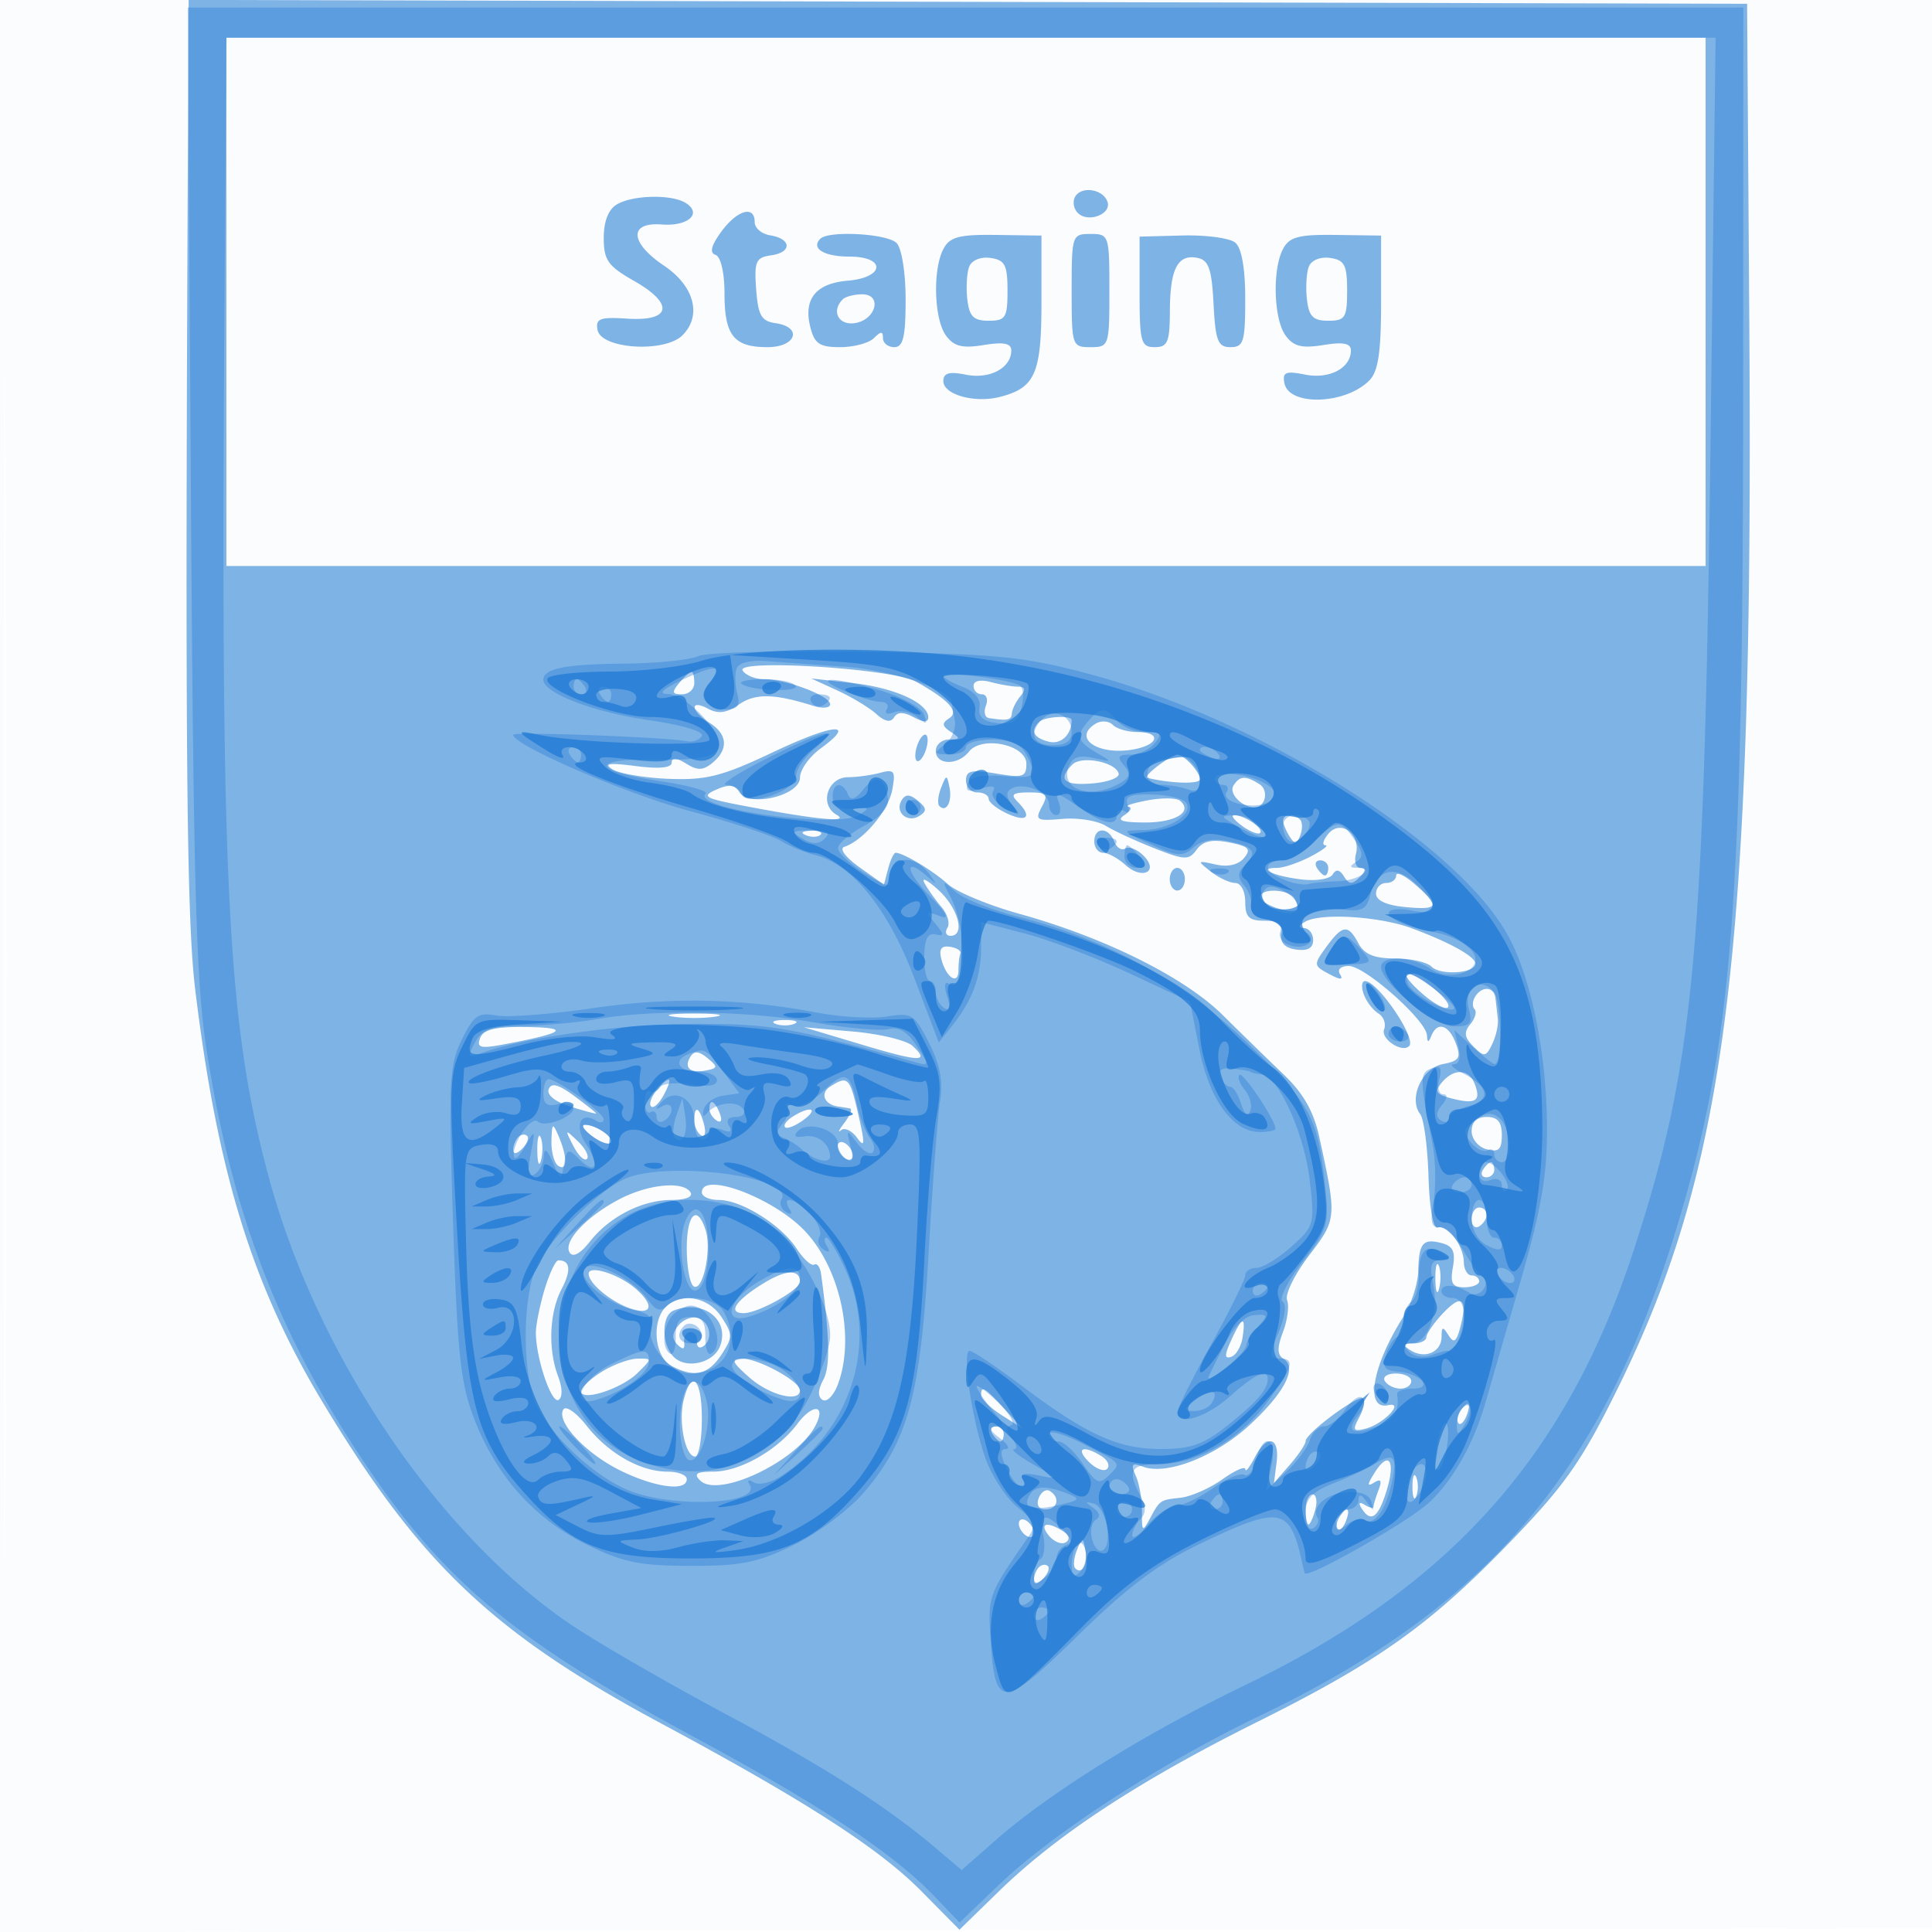
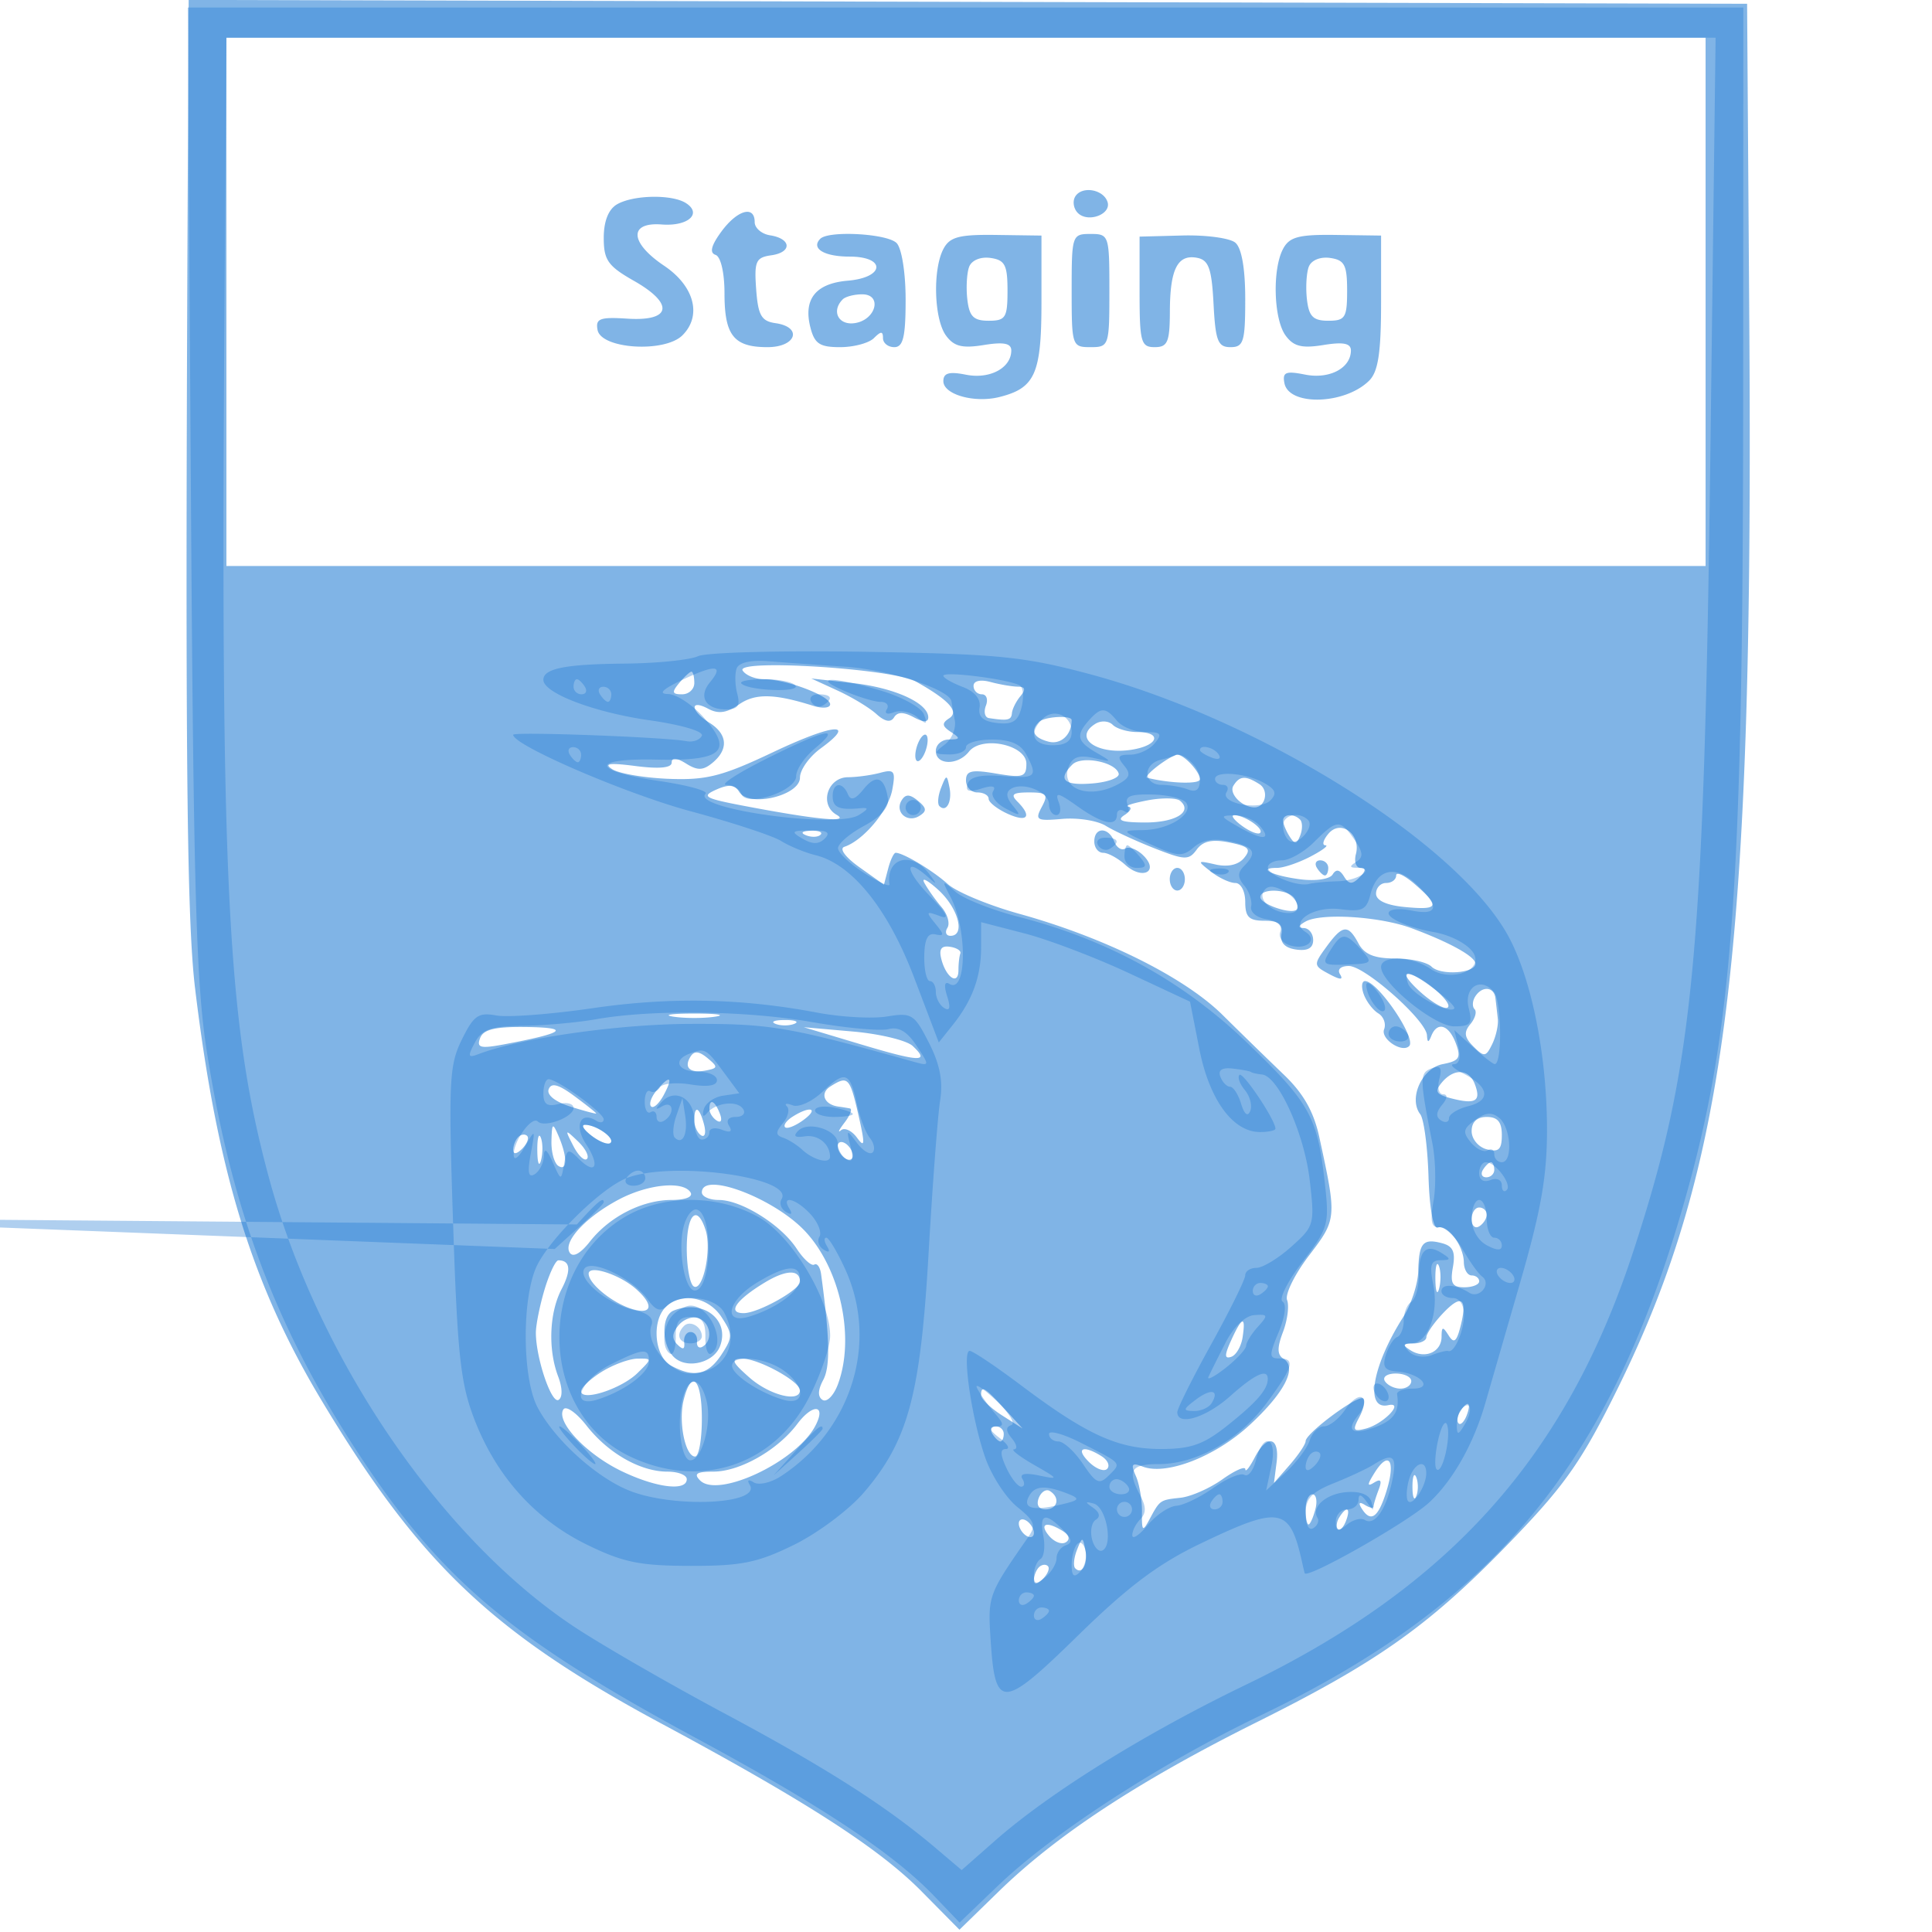
<svg xmlns="http://www.w3.org/2000/svg" width="256" height="256">
-   <path fill="#1976D2" fill-opacity=".016" fill-rule="evenodd" d="M0 128.004v128.004l128.25-.254 128.25-.254.254-127.75L257.008 0H0zm.485.496c0 70.4.119 99.053.265 63.672s.146-92.98 0-128S.485 58.1.485 128.5" />
  <path fill="#1976D2" fill-opacity=".55" fill-rule="evenodd" d="M24.93 13.745c-.426 83.726-.238 107.651.923 117.255 2.925 24.211 7.535 39.214 16.778 54.603 12.955 21.57 22.617 30.752 45.032 42.793 19.139 10.281 28.821 16.524 34.432 22.203l5.038 5.098 5.234-5.098c7.715-7.515 18.58-14.636 34.23-22.436 16.31-8.129 23.072-12.98 34.101-24.468 6.772-7.054 9.024-10.31 13.705-19.818 14.458-29.364 17.964-57.761 17.39-140.877L231.5.5 128.25.245 25-.009zM30 40v35h196V5H30zm112.48-13.968c-.388.628-.235 1.613.34 2.188 1.344 1.344 4.477.172 3.93-1.471-.556-1.671-3.386-2.147-4.27-.717M81.75 27.08c-1.127.656-1.75 2.237-1.75 4.44 0 2.947.556 3.736 4.012 5.7 5.354 3.043 4.944 5.379-.878 5.003-3.65-.236-4.241-.011-3.954 1.5.481 2.531 8.898 3.056 11.253.701 2.606-2.605 1.571-6.521-2.433-9.211-4.561-3.063-4.715-5.807-.307-5.467 3.476.268 5.394-1.444 3.185-2.842-1.859-1.178-6.973-1.079-9.128.176m13.812 3.639c-1.332 1.825-1.566 2.78-.75 3.052.693.231 1.188 2.359 1.188 5.112C96 44.457 97.235 46 101.7 46c3.815 0 4.694-2.663 1.05-3.18-1.863-.265-2.302-1.039-2.554-4.493-.269-3.703-.044-4.211 2-4.5 2.789-.396 2.682-2.202-.156-2.647-1.122-.175-2.04-.963-2.04-1.75 0-2.278-2.329-1.602-4.438 1.289m13.132.92c-1.276 1.276.5 2.361 3.865 2.361 4.872 0 4.692 2.773-.208 3.19-4.249.361-5.916 2.422-4.979 6.155.552 2.198 1.23 2.655 3.947 2.655 1.805 0 3.821-.54 4.481-1.2.933-.933 1.2-.933 1.2 0 0 .66.675 1.2 1.5 1.2 1.175 0 1.5-1.367 1.5-6.3 0-3.567-.521-6.821-1.2-7.5-1.249-1.249-8.989-1.678-10.106-.561m16.329 1.319c-1.454 2.716-1.266 9.327.327 11.506 1.053 1.441 2.152 1.716 5 1.254 2.649-.43 3.65-.232 3.65.722 0 2.317-2.85 3.84-6.002 3.21-2.232-.447-2.998-.228-2.998.856 0 1.772 4.11 2.934 7.43 2.101 4.733-1.188 5.57-3.078 5.57-12.571v-8.821l-5.977-.084c-4.914-.069-6.16.256-7 1.827M142 38.5c0 7.333.056 7.5 2.5 7.5s2.5-.167 2.5-7.5-.056-7.5-2.5-7.5-2.5.167-2.5 7.5m9 .177c0 6.656.182 7.323 2 7.323 1.717 0 2.002-.672 2.015-4.75.018-5.6 1.025-7.58 3.605-7.089 1.536.293 1.935 1.41 2.18 6.099.257 4.922.578 5.74 2.25 5.74 1.73 0 1.95-.721 1.95-6.378 0-4.061-.479-6.775-1.32-7.472-.725-.603-3.875-1.028-7-.946l-5.68.149zm19.023-5.719c-1.454 2.716-1.266 9.327.327 11.506 1.053 1.441 2.152 1.716 5 1.254 2.649-.43 3.65-.232 3.65.722 0 2.342-2.849 3.84-6.074 3.195-2.552-.51-3.013-.321-2.737 1.126.587 3.082 8.046 2.861 11.241-.334 1.189-1.189 1.57-3.709 1.57-10.391v-8.821l-5.977-.084c-4.914-.069-6.16.256-7 1.827m-41.602 2.387c-.314.818-.424 2.762-.246 4.321.26 2.27.823 2.834 2.825 2.834 2.25 0 2.5-.4 2.5-4 0-3.389-.344-4.049-2.254-4.32-1.308-.186-2.494.303-2.825 1.165m45 0c-.314.818-.424 2.762-.246 4.321.26 2.27.823 2.834 2.825 2.834 2.25 0 2.5-.4 2.5-4 0-3.389-.344-4.049-2.254-4.32-1.308-.186-2.494.303-2.825 1.165m-61.754 4.322c-1.542 1.541-.584 3.46 1.573 3.153 2.831-.404 3.725-3.82 1-3.82-1.049 0-2.207.3-2.573.667M98.403 88.843c.393.636 1.669 1.157 2.835 1.157 2.936 0 8.762 2.206 8.762 3.318 0 .503-1.013.596-2.25.205-5.152-1.626-7.7-1.671-9.838-.174-1.606 1.125-2.732 1.283-4.067.568-2.494-1.335-2.36.281.155 1.851 2.406 1.503 2.566 3.518.419 5.299-1.245 1.034-1.989 1.058-3.5.114-1.283-.801-1.919-.843-1.919-.128 0 .696-1.66.854-4.75.454-3.49-.452-4.315-.339-3.111.426.901.573 4.276 1.144 7.5 1.268 4.967.191 7.064-.344 13.753-3.512 8.088-3.831 11.254-4.092 6.356-.524-1.511 1.101-2.748 2.844-2.748 3.873 0 2.385-6.748 3.987-8.034 1.907-.603-.976-1.402-1.056-3.078-.308-1.993.889-1.553 1.145 3.674 2.141 9.636 1.836 14.177 2.273 12.281 1.181-2.317-1.334-1.207-4.955 1.524-4.973 1.173-.007 3.09-.27 4.26-.584 1.881-.505 2.067-.242 1.599 2.263-.513 2.753-3.837 6.705-6.34 7.54-.716.238.126 1.38 2.004 2.717l3.238 2.305.553-2.113c.304-1.163.754-2.114 1.001-2.114 1.003 0 4.947 2.368 6.901 4.142 1.146 1.041 5.39 2.809 9.433 3.93 11.335 3.141 21.92 8.403 26.984 13.415a825 825 0 0 0 8.139 7.937c2.578 2.467 3.943 4.882 4.682 8.28 2.329 10.72 2.32 10.823-1.358 15.641-1.899 2.486-3.211 5.148-2.917 5.915s.05 2.673-.544 4.235c-.792 2.083-.774 3.028.066 3.547 1.869 1.155.153 4.5-4.515 8.803-4.516 4.162-11.005 6.686-14.12 5.491-1.469-.564-1.631-.347-.926 1.24.47 1.058.835 3.22.811 4.805-.038 2.506.087 2.636.966 1 1.423-2.649 1.382-2.619 4.15-2.923 1.375-.151 3.865-1.247 5.533-2.434s3.04-1.792 3.048-1.342.57-.257 1.25-1.57c1.623-3.138 3.327-2.735 2.888.684l-.347 2.704 2.097-2.403c1.153-1.322 2.097-2.731 2.097-3.131 0-1.06 7.037-6.262 7.647-5.653.283.284.036 1.41-.549 2.503-.915 1.71-.791 1.917.887 1.478 2.351-.615 5.191-3.591 2.958-3.1-3.14.689-2.13-5.215 1.999-11.694 1.051-1.65 1.945-4.388 1.985-6.083.088-3.737.609-4.351 3.125-3.693 1.473.385 1.824 1.144 1.465 3.177-.379 2.152-.086 2.67 1.506 2.67 1.088 0 1.977-.353 1.977-.785s-.45-.786-1-.786-1.014-.787-1.032-1.75c-.04-2.225-2.159-5.029-3.468-4.591-.591.198-1.088-2.567-1.216-6.769-.119-3.907-.61-7.618-1.092-8.247-1.59-2.078.214-6.103 2.978-6.641 2.2-.428 2.456-.833 1.737-2.752-.927-2.475-2.459-2.947-3.245-1-.383.949-.523.931-.583-.078-.118-1.992-8.216-9.172-10.344-9.172-1.093 0-1.574.451-1.173 1.1.474.767.034.754-1.456-.043-2.067-1.107-2.079-1.219-.37-3.568 2.162-2.974 2.89-3.057 4.264-.489.779 1.456 2.094 2 4.835 2 2.071 0 4.253.488 4.85 1.085 1.201 1.201 5.815.886 5.815-.398 0-.936-3.447-2.845-8.5-4.709-4.206-1.551-11.92-2.033-14-.874-.976.543-1.064.846-.25.866.688.016 1.25.736 1.25 1.6 0 1.055-.737 1.464-2.25 1.25q-2.252-.32-1.956-2.07c.216-1.285-.382-1.75-2.25-1.75-2.047 0-2.544-.489-2.544-2.5 0-1.393-.579-2.5-1.309-2.5-.72 0-2.182-.682-3.25-1.515-1.857-1.45-1.829-1.49.633-.936 1.624.366 3.014.05 3.766-.857.983-1.184.639-1.546-1.962-2.066-2.268-.454-3.478-.188-4.308.947-1.046 1.431-1.566 1.415-5.612-.176-2.452-.964-5.358-2.308-6.458-2.985s-3.683-1.085-5.74-.906c-3.416.298-3.652.16-2.715-1.59.894-1.671.676-1.916-1.71-1.916-2.127 0-2.468.267-1.535 1.2 2.005 2.005 1.347 2.824-1.3 1.618-1.375-.626-2.5-1.517-2.5-1.979 0-.461-.675-.839-1.5-.839s-1.5-.715-1.5-1.588c0-1.298.729-1.465 4-.912 3.544.599 4 .451 4-1.299 0-2.522-5.901-3.767-7.61-1.605-1.472 1.861-4.39 1.797-4.39-.096 0-.825.787-1.507 1.75-1.515 1.498-.013 1.534-.157.25-1-1.183-.777-1.231-1.159-.226-1.809 1.367-.884-.044-2.433-4.452-4.89-3.036-1.691-23.884-3.004-22.919-1.443M90 90.5c-1.02 1.229-.951 1.5.378 1.5.892 0 1.622-.675 1.622-1.5s-.17-1.5-.378-1.5c-.207 0-.937.675-1.622 1.5m20.97.997c1.909.875 4.227 2.276 5.151 3.112q1.681 1.524 2.34.453c.461-.744 1.247-.753 2.6-.03q1.938 1.038 1.939.026c0-1.897-4.489-3.937-10-4.546l-5.5-.607zm18.03-.614c0 .615.498 1.117 1.107 1.117s.848.675.531 1.5-.139 1.567.393 1.65c2.488.385 2.975.282 3.054-.65.047-.55.552-1.562 1.122-2.25.744-.896.65-1.254-.335-1.264-.754-.007-2.384-.285-3.622-.616-1.35-.362-2.25-.157-2.25.513m8.667 4.784c-1.169 1.169-.723 2.085 1.268 2.606 1.637.428 3.065-.903 3.065-2.855 0-.682-3.609-.475-4.333.249m7.489.236c-3.139 1.941.432 4.281 5.154 3.378 3.285-.628 3.568-2.281.39-2.281-1.265 0-2.731-.431-3.258-.958s-1.556-.59-2.286-.139M121.6 98.6c-.356.927-.422 1.911-.147 2.186s.791-.259 1.147-1.186.422-1.911.147-2.186-.791.259-1.147 1.186m20.49 2.71c-1.997 1.997-1.127 2.814 2.66 2.5 2.063-.17 3.629-.76 3.481-1.31-.415-1.541-4.918-2.413-6.141-1.19m11.351.158c-1.067.808-1.716 1.524-1.441 1.592 3.092.763 7 .872 7 .196 0-.983-2.101-3.256-3.009-3.256-.335 0-1.482.661-2.55 1.468m-28.744 2.925c-.409 1.041-.508 2.129-.221 2.417.913.912 1.715-.583 1.333-2.482-.35-1.74-.404-1.737-1.112.065m38.734-.281c-.63 1.019 1.116 2.836 2.76 2.873 1.481.033 1.991-2.255.687-3.081-1.843-1.168-2.626-1.12-3.447.208m-43.955 1.927c-.958 1.55.738 3.065 2.33 2.081 1.031-.637.997-1.038-.17-2.007-1.077-.894-1.641-.913-2.16-.074m32.524.022c-1.925.372-3.05.742-2.5.823s.325.583-.5 1.116c-1.1.711-.383.973 2.691.985 4.078.015 6.415-1.425 4.672-2.879-.475-.396-2.438-.416-4.363-.045m12.557 3.357c1.067.78 2.153 1.206 2.412.946.551-.55-2.028-2.326-3.41-2.349-.518-.008-.068.623.998 1.403m5.458-.668c.009.412.396 1.35.861 2.084.689 1.087.951 1.059 1.416-.152.314-.818.301-1.755-.028-2.084-.84-.841-2.267-.745-2.249.152m5.995 1.738c-.69.831-.862 1.515-.382 1.518.479.004-.417.679-1.992 1.5-1.576.822-3.563 1.494-4.417 1.494-2.739 0-.617 1.041 3.091 1.515 2.018.259 3.884-.019 4.264-.634.465-.754.936-.674 1.509.254.664 1.074 1.087 1.095 2.075.107q1.24-1.24.136-1.242c-.609 0-.893-.819-.631-1.82.695-2.659-2.02-4.66-3.653-2.692m-69.197.195c.721.289 1.584.253 1.916-.079s-.258-.568-1.312-.525c-1.165.048-1.402.285-.604.604M145 111.5c0 .825.527 1.5 1.171 1.5s1.966.719 2.937 1.598c2.263 2.048 4.527.895 2.407-1.226-.825-.825-1.906-1.248-2.403-.942-.496.307-1.16-.114-1.476-.936-.744-1.939-2.636-1.935-2.636.006m29.5 3.5c.34.55.816 1 1.059 1s.441-.45.441-1-.477-1-1.059-1-.781.45-.441 1m-19.5 1.5c0 .825.45 1.5 1 1.5s1-.675 1-1.5-.45-1.5-1-1.5-1 .675-1 1.5m30-.493c0 .546-.6.993-1.333.993-.734 0-1.334.635-1.334 1.411 0 .905 1.373 1.542 3.834 1.776 4.495.429 4.713-.061 1.333-3-1.375-1.196-2.5-1.727-2.5-1.18m-62.509.993c.447.825 1.464 2.259 2.259 3.187s1.15 2.165.789 2.75-.18 1.063.402 1.063c2.014 0 1.049-3.661-1.602-6.076-1.464-1.333-2.295-1.749-1.848-.924M167 118.883c0 .922 4.12 2.331 4.806 1.644.217-.217.098-.874-.265-1.46-.793-1.284-4.541-1.435-4.541-.184m-42.258 8.239c.64 2.449 2.258 3.478 2.258 1.437 0-.857.112-1.854.25-2.214s-.483-.762-1.379-.893c-1.154-.17-1.483.316-1.129 1.67m63.623 4.461c1.576 1.386 3.145 2.241 3.485 1.9.703-.702-3.817-4.444-5.35-4.429-.55.005.289 1.143 1.865 2.529m-7.659.167c.354.963 1.221 2.099 1.927 2.526s1.052 1.382.768 2.121c-.484 1.262 2.372 3.163 3.323 2.212 1.002-1.001-4.166-8.609-5.848-8.609-.447 0-.524.787-.17 1.75m14.753.317c-.363.586-.393 1.332-.068 1.658s.072 1.217-.564 1.983c-.89 1.073-.796 1.752.411 2.959 1.422 1.422 1.651 1.394 2.481-.3.503-1.027.841-2.542.75-3.367s-.233-2.062-.317-2.75c-.186-1.529-1.794-1.639-2.693-.183M89.25 134.716c1.513.229 3.987.229 5.5 0s.275-.416-2.75-.416-4.263.187-2.75.416m13.5.946c.688.278 1.813.278 2.5 0 .688-.277.125-.504-1.25-.504s-1.937.227-1.25.504m-39.128 1.88c-.495 1.29.02 1.429 3.143.845 8.021-1.5 8.977-2.211 3.092-2.301-4.219-.064-5.792.303-6.235 1.456m50.378.819c7.94 2.381 9.271 2.427 6.94.239-.792-.744-4.365-1.608-7.94-1.92l-6.5-.568zm-22.511 1.657c-.915 1.48-.047 2.237 2.088 1.82 1.563-.304 1.579-.467.168-1.637-1.125-.932-1.761-.983-2.256-.183m99.545 3.441c-.998 1.203-.748 1.575 1.424 2.12 3.102.778 3.82.309 2.959-1.936-.781-2.034-2.778-2.118-4.383-.184m-118.33.87c-.289.752.872 1.675 2.908 2.312 1.863.583 3.388.987 3.388.898 0-.09-1.308-1.13-2.908-2.313-2.099-1.552-3.041-1.801-3.388-.897m14.276.195c-.696.838-1.012 1.777-.704 2.086s1.064-.377 1.678-1.524c1.31-2.448.824-2.728-.974-.562m23.049-.563c-1.422.899-.825 2.408 1.054 2.664.505.069 1.197.181 1.539.25.343.069.02.912-.717 1.875-.736.963-.948 1.419-.471 1.016.478-.404 1.438.045 2.135.998 1.036 1.417 1.069.867.181-3.016-1.149-5.019-1.388-5.262-3.721-3.787M94 146.941c0 .518.445 1.216.989 1.552.566.35.734-.051.393-.941-.665-1.732-1.382-2.049-1.382-.611m-2 1.5c0 .793.408 1.693.907 2.001.498.309.671-.34.383-1.441-.611-2.335-1.29-2.63-1.29-.56m13.029-.48c-.809.512-1.258 1.143-.998 1.403.259.26 1.345-.166 2.412-.946 2.133-1.56.94-1.946-1.414-.457M195 149.883c0 1.043.893 2.117 2 2.407 1.591.416 2 .03 2-1.884 0-1.739-.554-2.406-2-2.406-1.292 0-2 .667-2 1.883m-121.93 1.308c-.038 1.48.38 2.969.93 3.309 1.194.738 1.194-1.222 0-4-.767-1.786-.867-1.712-.93.691m5.357-.67c1.06.802 2.172 1.214 2.471.914.628-.627-1.912-2.412-3.398-2.388-.55.009-.133.673.927 1.474m-9.76.146c-.367.366-.667 1.131-.667 1.7 0 .626.466.567 1.183-.15.651-.651.951-1.416.667-1.7s-.817-.217-1.183.15m2.528 1.833c.02 1.65.244 2.204.498 1.231s.237-2.323-.037-3-.481.119-.461 1.769m4.769-.664c.659 1.284 1.472 2.061 1.807 1.726.336-.335-.203-1.386-1.197-2.336-1.728-1.65-1.755-1.623-.61.61m35.036.046c0 .55.45 1.278 1 1.618s1 .168 1-.382-.45-1.278-1-1.618-1-.168-1 .382M196.5 155c-.34.55-.141 1 .441 1s1.059-.45 1.059-1-.198-1-.441-1-.719.45-1.059 1m-114.501 3.94c-4.372 2.313-7.409 5.588-6.517 7.03.427.692 1.419.155 2.686-1.456 2.604-3.311 6.936-5.514 10.841-5.514 1.818 0 2.852-.415 2.491-1-.965-1.561-5.65-1.097-9.501.94M93 158c0 .55 1.013 1.002 2.25 1.004 2.989.005 8.238 3.285 10.305 6.44.915 1.396 1.968 2.351 2.34 2.121s.779.336.904 1.258c1.154 8.487 1.231 12.253.288 14.015-.723 1.35-.752 2.251-.088 2.661.553.342 1.454-.56 2.003-2.004 2.33-6.129.39-15.301-4.3-20.329C102.589 158.757 93 155.141 93 158m102 3.559c0 .857.45 1.281 1 .941s1-1.041 1-1.559-.45-.941-1-.941-1 .702-1 1.559m-104 3.882c0 2.443.413 4.696.919 5.009 1.211.749 2.408-4.845 1.588-7.428-1.119-3.526-2.507-2.187-2.507 2.419m-18.842 5.425c-.637 2.126-1.155 4.714-1.152 5.75.01 3.358 2.077 9.451 3.01 8.874.539-.333.517-1.588-.054-3.091-1.368-3.597-1.18-8.458.448-11.578 1.308-2.507 1.164-3.821-.418-3.821-.372 0-1.197 1.74-1.834 3.866m118.037-1.366c.02 1.65.244 2.204.498 1.231s.237-2.323-.037-3-.481.119-.461 1.769M78 168.778c0 1.324 3.142 3.876 5.75 4.671 2.684.818 2.937-.536.5-2.676-2.186-1.919-6.25-3.217-6.25-1.995m23.288 1.193c-3.782 2.3-4.963 4.029-2.751 4.029 1.92 0 7.463-3.087 7.463-4.157 0-1.671-1.835-1.622-4.712.128M88.2 173.2c-1.901 1.901-1.458 6.592.734 7.765 3.054 1.634 4.892 1.229 6.658-1.465 1.517-2.316 1.517-2.684 0-5-1.755-2.679-5.376-3.316-7.392-1.3m102.901.922c-1.156 1.241-2.101 2.62-2.101 3.067 0 .446-.787.818-1.75.826-1.413.013-1.479.187-.341.908 1.893 1.198 4.087.247 4.106-1.78.013-1.383.161-1.414.932-.195.716 1.133 1.065.851 1.604-1.297.931-3.709.077-4.242-2.45-1.529m-101.851-.46c-1.71.69-1.578 4.821.202 6.298 1.748 1.451 5.136.557 5.952-1.571 1.352-3.522-2.261-6.298-6.154-4.727m.665 1.94c-.87 1.048-.918 1.795-.166 2.547s1.018.667.908-.292c-.087-.746.293-1.357.843-1.357s.938.558.863 1.239c-.075.682.262.993.75.691 1.376-.85 1.046-3.155-.54-3.764-.785-.301-1.981.12-2.658.936m73.226 1.988c-.905 1.985-.905 2.498-.002 2.197.648-.216 1.329-1.381 1.513-2.59.444-2.908-.067-2.776-1.511.393m-83.391 4.168c-1.513.938-2.75 2.1-2.75 2.582 0 1.417 5.327-.296 7.472-2.403 1.963-1.928 1.963-1.937 0-1.91-1.084.014-3.209.793-4.722 1.731m19.556.774c2.668 2.347 6.694 3.36 6.694 1.684 0-1.185-5.553-4.22-7.654-4.184-1.545.026-1.388.434.96 2.5M183.5 183c.34.55 1.266 1 2.059 1s1.441-.45 1.441-1-.927-1-2.059-1-1.781.45-1.441 1m-92.911 2.5c-.724 2.887.21 7.5 1.519 7.5.491 0 .892-2.25.892-5 0-5.29-1.357-6.697-2.411-2.5m39.411-.615c0 .487 1.238 1.677 2.75 2.644l2.75 1.759-2.424-2.644c-2.622-2.859-3.076-3.119-3.076-1.759m-55.354 1.879c-1.002 1.621 3.026 5.899 7.674 8.149C86.912 197.136 91 197.648 91 196c0-.55-1.147-1-2.55-1-3.59 0-7.854-2.424-10.73-6.098-1.351-1.726-2.734-2.688-3.074-2.138m30.997 1.919c-2.594 3.46-7.6 6.309-11.093 6.313-2.249.003-2.673.281-1.782 1.172 2.393 2.393 12.721-2.476 15.241-7.185 1.532-2.862-.274-3.091-2.366-.3m87.816-1.616c-.363.586-.445 1.281-.183 1.543s.743-.218 1.069-1.067c.676-1.762.1-2.072-.886-.476M131.5 190c.34.55.816 1 1.059 1s.441-.45.441-1-.477-1-1.059-1-.781.45-.441 1m12.762 3.69c.93.93 2.026 1.356 2.435.946s.083-1.163-.726-1.675c-2.435-1.54-3.516-1.078-1.709.729m37.864 1.479c-.989 1.584-.996 1.868-.03 1.272.882-.545 1.049-.261.574.977-.369.96-.67 1.96-.67 2.223s-.52.156-1.155-.236c-.715-.443-.883-.275-.44.44 1.225 1.983 2.22 1.283 3.333-2.344 1.227-3.998.282-5.364-1.612-2.332m5.032 1.831c0 1.375.227 1.938.504 1.25.278-.687.278-1.812 0-2.5-.277-.687-.504-.125-.504 1.25m-49.522 1.506c-.348.907.003 1.494.895 1.494 1.618 0 1.986-1.563.574-2.435-.493-.305-1.153.119-1.469.941M173 200c0 1.1.173 2 .383 2s.619-.9.907-2c.287-1.1.115-2-.384-2-.498 0-.906.9-.906 2m4.459 1.067c-.363.586-.445 1.281-.183 1.543s.743-.218 1.069-1.067c.676-1.762.1-2.072-.886-.476m-42.459.815c0 .55.45 1.278 1 1.618s1 .168 1-.382-.45-1.278-1-1.618-1-.168-1 .382m3.991 1.607c.68.819 1.683 1.213 2.229.875.604-.373.461-.951-.363-1.474-2.157-1.366-3.216-1.027-1.866.599m3.706 1.904c-.409 1.041-.508 2.129-.221 2.417.913.912 1.715-.583 1.333-2.482-.35-1.74-.404-1.737-1.112.065m-5.03 2.274c-.367.366-.667 1.131-.667 1.7 0 .626.466.567 1.183-.15.651-.651.951-1.416.667-1.7s-.817-.217-1.183.15" />
-   <path fill="#1976D2" fill-opacity=".345" fill-rule="evenodd" d="M25.294 64.75c.351 53.404.693 65.501 2.107 74.541 3.275 20.938 9.136 36.543 19.928 53.057 11.024 16.871 20.197 24.624 44.91 37.965 16.689 9.008 26.151 15.288 31.584 20.963l3.324 3.471 5.088-4.879c7.261-6.962 21.419-16.145 34.765-22.55 30.321-14.552 45.565-32.552 55.402-65.416 7.135-23.84 8.546-41.8 8.575-109.152L231 1H24.875zm4.456-24.5c-.548 77.286.369 95.378 5.87 115.75 6.426 23.797 22.664 47.722 40.387 59.505 3.58 2.379 12.559 7.56 19.954 11.512 13.411 7.166 21.443 12.285 28.002 17.844l3.462 2.935 4.432-3.901c7.21-6.347 19.82-14.185 33.228-20.656 27.043-13.05 42.437-30.262 51.32-57.379 8.025-24.499 9.386-38.719 10.246-107.11L227.327 5H30zM92.5 86.948c-1.1.501-5.451.943-9.668.982-7.916.072-10.832.651-10.832 2.151 0 1.749 6.694 4.306 14 5.349 4.356.621 7.29 1.489 7 2.07-.275.55-1.175.872-2 .715-2.883-.548-23-1.293-23-.852 0 1.384 14.961 7.831 23.513 10.133 5.493 1.479 10.887 3.251 11.987 3.938s3.156 1.534 4.57 1.882c4.832 1.188 9.599 7.112 13.065 16.238l3.258 8.576 1.849-2.315C128.849 132.55 130 129.4 130 125.53v-3.34l5.75 1.489c3.162.818 9.392 3.188 13.843 5.266l8.092 3.778 1.231 6.258c1.327 6.743 4.446 11.019 8.039 11.019 1.125 0 2.045-.199 2.045-.443 0-1.14-4.31-7.581-4.766-7.124-.286.285.038 1.189.718 2.009s1 2.068.71 2.774c-.332.809-.78.452-1.211-.966-.376-1.238-1.034-2.25-1.461-2.25s-1.005-.597-1.285-1.326q-.51-1.326 1.643-1.083c1.184.133 2.265.336 2.402.451s.798.264 1.468.333c2.172.223 5.61 7.832 6.326 14.002.679 5.855.614 6.093-2.439 8.82-1.725 1.542-3.804 2.803-4.621 2.803-.816 0-1.484.444-1.484.986 0 .543-2.025 4.648-4.5 9.122s-4.5 8.531-4.5 9.014c0 1.885 3.803.732 7-2.122 3.308-2.954 5.015-3.724 4.985-2.25-.029 1.4-1.491 3.076-5.38 6.166-3.143 2.498-4.811 3.084-8.782 3.084-5.669 0-9.806-1.881-18.486-8.406-3.361-2.527-6.445-4.594-6.853-4.594-1.051 0 .286 9.098 2.087 14.201.833 2.361 2.732 5.276 4.222 6.478 2.33 1.882 2.531 2.439 1.443 4.004-5.304 7.622-5.351 7.749-4.976 13.582.599 9.328 1.525 9.286 11.556-.53 6.65-6.507 10.665-9.523 16.232-12.191 10.699-5.127 11.886-4.89 13.539 2.706.09.412.219.953.288 1.2.239.86 13.641-6.74 16.467-9.338 3.133-2.88 5.894-7.743 7.445-13.112l4.612-15.958c2.82-9.755 3.597-14.204 3.584-20.5-.022-10.118-2.189-20.511-5.429-26.04-7.225-12.329-32.994-28.275-55.277-34.206-8.67-2.308-12.041-2.639-29.777-2.931-11-.181-20.9.082-22 .583m5.116 1.61c-.264.687-.233 2.192.069 3.346.425 1.627.087 2.096-1.509 2.096-2.67 0-3.675-1.693-2.12-3.568 1.922-2.315.779-2.44-3.562-.388-2.713 1.282-3.344 1.899-1.967 1.922 1.115.019 3.261 1.44 4.769 3.159 3.891 4.434 2.417 5.72-6.339 5.528-8.891-.195-8.618 1.504.458 2.847 3.717.55 6.452 1.305 6.078 1.677-1.983 1.973 17.311 4.662 20.292 2.828 1.323-.814 1.372-1.022.215-.911-2.826.27-3.667-.096-3.667-1.594 0-1.819 1.3-1.98 2.021-.25.37.888.97.692 2.073-.677 1.657-2.058 2.79-1.62 3.228 1.246.174 1.142-.956 2.427-3.193 3.631-1.904 1.026-3.443 2.357-3.42 2.957.024.601 1.59 2.079 3.481 3.284s3.393 1.88 3.339 1.5c-.502-3.515 2.931-4.463 5.217-1.441 1.127 1.489 1.115 1.563-.077.5-3.178-2.834-3.136-.983.052 2.311 2.441 2.523 2.863 3.343 1.446 2.813-1.8-.674-1.858-.574-.581.995 1.226 1.506 1.226 1.702 0 1.437-.992-.214-1.429.671-1.453 2.944-.019 1.787.319 3.25.75 3.25s.784.648.784 1.441.498 1.749 1.107 2.125c.754.466.88-.033.393-1.566-.448-1.41-.341-2.02.286-1.632 2.305 1.425 2.433-7.187.17-11.494-1.197-2.279-1.171-2.307.648-.708 1.043.916 4.821 2.415 8.396 3.331 11.78 3.019 21.74 8.501 30.188 16.617 8.386 8.057 9.37 9.819 10.345 18.543.627 5.609.51 6.03-2.94 10.534-1.977 2.58-3.171 4.952-2.654 5.272.558.344.349 1.998-.513 4.059-1.286 3.079-1.279 3.478.061 3.478 2.192 0 1.894 1.088-1.602 5.841-3.619 4.922-9.31 8.159-14.345 8.159-3.736 0-4.23.842-2.447 4.173.79 1.477.79 2.344 0 3.134-.601.601-1.078 1.566-1.06 2.143.019.578.94-.039 2.049-1.371 1.108-1.331 2.81-2.479 3.783-2.551.972-.071 3.197-1.148 4.944-2.392 1.748-1.244 3.582-2.012 4.078-1.706.495.306 1.181-.566 1.525-1.937.958-3.817 2.879-3.108 2.051.757l-.696 3.25 2.599-2.408c1.43-1.325 2.863-3.237 3.184-4.25s1.175-1.842 1.895-1.842c.721 0 1.992-1.012 2.824-2.25s1.851-1.923 2.264-1.524c.414.399.174 1.422-.533 2.274-1.761 2.122-.799 2.754 2.361 1.553 2.371-.902 3.112-2.058 2.757-4.303-.065-.412.872-.75 2.082-.75 2.85 0 1.008-2.033-2.051-2.264-1.677-.126-2.01-.609-1.517-2.199.348-1.12 1.023-2.187 1.5-2.37s.868-1.17.868-2.191c0-1.022.45-2.136 1-2.476s1-1.915 1-3.5c0-3.316.975-4.26 3.048-2.949 1.229.777 1.203.921-.172.934-1.299.012-1.491.663-.96 3.26.76 3.714-.728 7.736-2.866 7.747-1.08.006-1.161.297-.317 1.141.623.623 1.95.819 2.95.435.999-.383 1.992-.63 2.205-.547.802.309 2.082-2.604 2.097-4.771.009-1.34-.592-2.25-1.485-2.25-.825 0-1.5-.41-1.5-.912 0-1.021 1.887-.915 3.681.206 1.376.86 3.003-1.207 1.697-2.156-.483-.351-1.649-1.988-2.591-3.638s-2.333-2.949-3.091-2.888c-1.042.085-1.223-.767-.743-3.5.349-1.986.279-5.412-.154-7.612-1.706-8.661-1.714-9.319-.12-9.93 1.181-.454 1.434-.109 1.035 1.415-.29 1.108-.064 2.015.502 2.015.638 0 .584.536-.142 1.411-.801.965-.839 1.616-.123 2.059.577.356 1.049.22 1.049-.303 0-.522 1.157-1.241 2.571-1.595 3.024-.759 2.75-2.572-.65-4.307-1.332-.68-1.901-1.242-1.265-1.25.696-.009.936-.912.602-2.265l-.554-2.25 2.462 2.25c1.355 1.238 2.659 2.249 2.898 2.249 1.002-.004.91-8.326-.105-9.548-1.749-2.108-4.042-.631-3.343 2.153.516 2.056.241 2.396-1.936 2.396-2.606 0-9.68-5.75-9.68-7.868 0-1.571 4.143-1.419 6.527.24 2.485 1.728 6.719.432 5.864-1.796-.474-1.234-2.941-2.637-5.391-3.065-3.163-.553-6-1.737-6-2.505 0-.529 1.34-.688 3-.356 3.603.721 3.834-.518.655-3.504-2.75-2.584-5.218-2.024-6.072 1.38-.513 2.043-1.078 2.319-3.984 1.947-3.52-.451-6.79 1.673-4.631 3.007 1.663 1.028.249 2.389-1.9 1.828-1.084-.284-1.707-1.085-1.422-1.827.313-.816-.383-1.457-1.82-1.675-1.295-.197-2.2-.944-2.041-1.685.157-.732-.252-1.978-.908-2.769-.903-1.088-.911-1.718-.035-2.594 1.818-1.818 1.392-2.548-1.909-3.273-2.071-.455-3.614-.2-4.75.785-1.482 1.285-2.16 1.24-5.683-.379-3.989-1.834-3.992-1.839-1-1.897 3.443-.066 6.678-2.129 5.678-3.62-.373-.556-2.397-1.049-4.498-1.096-2.952-.065-3.693.246-3.261 1.371.312.813.122 1.185-.43.844-.544-.336-.989-.134-.989.448 0 1.665-1.924 1.25-5.279-1.14-2.531-1.802-2.97-1.892-2.436-.5.359.935.216 1.699-.316 1.699-.533 0-.969-.645-.969-1.433 0-1.63-3.446-3.027-5.04-2.043-.717.444-.64 1.16.241 2.229 1.155 1.4 1.046 1.44-.979.361-1.253-.668-1.984-1.69-1.625-2.271.429-.694-.117-.813-1.59-.345-1.653.525-2.123.355-1.784-.643.314-.927 1.772-1.249 4.618-1.019 4.45.359 4.73.099 3.124-2.902-.718-1.341-2.098-1.934-4.5-1.934-1.906 0-3.465.45-3.465 1s-1.013.986-2.25.968c-2.043-.029-2.095-.15-.561-1.315.928-.706 1.525-2.154 1.326-3.218a83 83 0 0 1-.438-2.5c-.213-1.566-8.337-4.217-14.077-4.592a803 803 0 0 1-10.202-.729c-2.284-.188-3.886.174-4.182.944m27.384.986c0 .278 1.145.941 2.546 1.473 1.62.616 2.438 1.607 2.25 2.726-.21 1.248.462 1.845 2.323 2.061 2.021.234 2.756-.219 3.218-1.983.328-1.258.275-2.573-.12-2.924-.903-.803-10.217-2.037-10.217-1.353M76 91c0 .55.477 1 1.059 1s.781-.45.441-1-.816-1-1.059-1-.441.45-.441 1m22.242-.424c.946.946 7.746 1.214 7.171.282-.292-.472-2.154-.858-4.139-.858-1.984 0-3.348.259-3.032.576m13.623.963c1.85.804 4.015 1.461 4.809 1.461s1.169.445.833.989c-.351.568.054.733.954.388.86-.331 2.244-.037 3.075.653 1.257 1.043 1.405.979.883-.381-.345-.898-2.912-2.312-5.704-3.141-6.421-1.907-9.272-1.889-4.85.031M79.5 92c.34.55.816 1 1.059 1s.441-.45.441-1-.477-1-1.059-1-.781.45-.441 1m28.01 1.016c.346.559 1.047.758 1.559.441 1.387-.857 1.129-1.457-.628-1.457-.857 0-1.276.457-.931 1.016m30.612 2.262c-1.885 1.885-1.256 3.472 1.378 3.472 1.724 0 2.5-.549 2.5-1.768 0-2.183-2.362-3.22-3.878-1.704m6.107.24c-1.708 1.938-1.499 2.751 1.087 4.24 2.114 1.218 2.1 1.24-.43.676-1.921-.428-2.793-.12-3.284 1.162-1.142 2.976 2.738 4.363 6.528 2.334 1.596-.854 1.76-1.358.812-2.5-.962-1.159-.808-1.43.813-1.43 1.1 0 2.56-.675 3.245-1.5 1.05-1.265.854-1.5-1.255-1.5-1.375 0-3.06-.675-3.745-1.5-1.524-1.836-2.139-1.833-3.771.018m-42.66 5.014C97.757 102.44 95.357 104 96.235 104s1.778.539 1.997 1.197c.607 1.82 7.262-.349 7.265-2.367.002-.879 1.128-2.535 2.503-3.68 3.638-3.032 1.453-2.562-6.431 1.382M75.5 100c.34.55.816 1 1.059 1s.441-.45.441-1-.477-1-1.059-1-.781.45-.441 1m83.5-.607c0 .216.698.661 1.552.989.89.341 1.291.173.941-.393-.587-.951-2.493-1.406-2.493-.596m-5.25 1.296c-2.369.619-2.232 3.311.168 3.311 1.055 0 2.63.273 3.5.607 1.118.429 1.582.02 1.582-1.393 0-1.549-2.375-3.758-3.332-3.098-.092.064-.955.322-1.918.573m7.25 2.528c0 .431.477.783 1.059.783s.789.437.459.971c-.912 1.476 4.43 2.483 5.805 1.094.904-.914.716-1.449-.813-2.311-2.34-1.319-6.51-1.663-6.51-.537M120 107c0 .55.45 1 1 1s1-.45 1-1-.45-1-1-1-1 .45-1 1m44 2.5c3.275 1.872 4.554 1.872 3 0-.685-.825-2.202-1.484-3.372-1.465-2.005.034-1.983.119.372 1.465m6-.059c0 .793.399 1.688.887 1.989 1.101.681 3.342-1.868 2.438-2.772-1.19-1.19-3.325-.687-3.325.783m4.092 2.164c-1.325 1.317-3.238 2.395-4.25 2.395s-1.842.42-1.842.933c0 1.034 3.949 2.617 5.469 2.192.534-.149 2.237-.307 3.786-.351 2.749-.078 5.148-1.759 2.554-1.789-1.016-.012-1.032-.191-.074-.8.956-.607.886-1.281-.307-2.984-1.87-2.671-2.274-2.64-5.336.404m-67.746-.471c1.324.769 2.159.761 2.95-.03.805-.805.305-1.096-1.846-1.074-2.586.027-2.722.163-1.104 1.104m39.164.882c.346.559 1.047.758 1.559.441 1.387-.857 1.129-1.457-.628-1.457-.857 0-1.276.457-.931 1.016M149 113.5c0 .825.73 1.5 1.622 1.5 1.329 0 1.398-.271.378-1.5-.685-.825-1.415-1.5-1.622-1.5s-.378.675-.378 1.5m11.813 2.183c.721.289 1.584.253 1.916-.079s-.258-.568-1.312-.525c-1.165.048-1.402.285-.604.604m6.62 2.426c-.727 1.176 1.204 2.85 3.317 2.876 1.911.023 1.488-1.787-.689-2.953-1.37-.733-2.142-.71-2.628.077m8.818 7.86c-1.139 1.824-.972 1.96 2.268 1.838 3.329-.125 3.417-.22 1.834-1.969-2.096-2.316-2.583-2.301-4.102.131m10.335 4.396c.55 1.431 5.362 4.02 6.101 3.282.44-.44-5.046-4.647-6.06-4.647-.31 0-.329.614-.041 1.365m-5.539.135c-.024 1.486 1.761 4.026 2.388 3.398.3-.299-.112-1.411-.914-2.471-.801-1.06-1.465-1.477-1.474-.927M78.5 133.594c-5.5.804-11.234 1.237-12.743.961-2.377-.435-2.987-.006-4.571 3.221-1.665 3.39-1.768 5.561-1.152 24.224.579 17.545.987 21.304 2.829 26.079 2.907 7.532 8.023 13.229 14.908 16.597 4.802 2.35 7.003 2.801 13.724 2.811 6.766.011 8.891-.422 13.729-2.798 3.149-1.546 7.307-4.66 9.242-6.921 5.86-6.845 7.495-12.887 8.575-31.672.525-9.128 1.212-18.239 1.528-20.246.408-2.598-.021-4.816-1.487-7.689-1.938-3.799-2.269-4.005-5.569-3.469-1.93.313-6.097.079-9.261-.519-10.051-1.901-19.458-2.084-29.752-.579m.5 1.457c-2.475.44-6.847.834-9.715.875-4.27.061-5.423.464-6.366 2.226-.972 1.815-.907 2.057.413 1.551 5.576-2.14 18.583-4.002 28.168-4.033 10.57-.034 12.927.364 29.37 4.963 2.367.662 2.368.659.587-2.059-1.239-1.89-2.378-2.566-3.728-2.213-1.069.279-5.608-.137-10.086-.925-8.684-1.529-21.266-1.698-28.643-.385M184 137c0 .55.702 1 1.559 1s1.281-.45.941-1-1.041-1-1.559-1-.941.45-.941 1m-92.75 2.662c-2.151.868-1.365 2.338 1.25 2.338 1.375 0 2.5.509 2.5 1.131 0 .733-1.226.932-3.482.566-1.915-.311-3.746-.138-4.069.385s-.91.751-1.304.508c-.394-.244-.716.391-.716 1.41s.353 1.635.785 1.368c.432-.268.786.017.786.632s.45.84 1 .5c1.465-.905 1.224-2.745-.25-1.912-.968.546-.983.417-.067-.574 1.755-1.899 4.317-.442 4.317 2.455 0 1.392.45 2.531 1 2.531s1-.436 1-.969.749-.681 1.664-.33c1.119.43 1.427.256.941-.531-.438-.709-.086-1.17.895-1.17.89 0 1.333-.462.984-1.027-.75-1.212-3.634-.896-4.81.527-.494.597-.663.396-.422-.5.223-.825 1.373-1.643 2.557-1.817l2.152-.317-2.169-2.933c-2.235-3.024-2.432-3.122-4.542-2.271m17.757 4.98c-1.374 1.315-3.157 2.131-3.97 1.819-.812-.312-1.156-.247-.765.144s.152 1.388-.531 2.216c-.99 1.2-.985 1.591.027 1.931.697.235 1.833.949 2.524 1.587 1.52 1.405 3.714 1.946 3.693.911-.035-1.702-1.602-2.949-3.366-2.678-1.29.199-1.557-.034-.85-.741 1.342-1.342 5.231-.096 5.231 1.677 0 .756.521 1.696 1.158 2.089.807.5.973-.011.549-1.691-.578-2.291-.539-2.314.832-.479.792 1.06 1.734 1.633 2.093 1.274s.191-1.226-.374-1.927-1.339-2.731-1.719-4.513c-.908-4.246-1.547-4.474-4.532-1.619M72 144.906c0 1.414.517 1.772 2 1.384 1.1-.288 2-.051 2 .526 0 1.2-3.856 2.661-4.726 1.791-.786-.786-3.211 2.537-3.207 4.393.002.874.606.457 1.446-1 1.428-2.475 1.436-2.466.809.905-.456 2.447-.309 3.205.522 2.691.636-.393 1.185-1.475 1.219-2.405.044-1.157.414-.901 1.174.809 1.108 2.495 1.111 2.496 1.506.248.358-2.033.547-2.101 1.946-.702 2.235 2.235 2.864.947.958-1.963-1.603-2.445-.752-4.384 1.353-3.083.55.34.997.254.993-.191-.007-.856-6.134-5.309-7.305-5.309-.378 0-.688.858-.688 1.906m17.622 2.919c-.443 1.279-.539 2.592-.213 2.917 1.036 1.037 1.765-.492 1.385-2.906l-.368-2.336zm18.378-.686c0 .473 1.125.861 2.5.861s2.5-.173 2.5-.383-1.125-.599-2.5-.862-2.5-.09-2.5.384m87.456 1.27c-1.591 1.163-1.677 1.62-.555 2.972.729.878 1.725 1.35 2.212 1.049s.887-.071.887.511.45 1.059 1 1.059c1.475 0 1.216-4.576-.332-5.861-.985-.817-1.822-.747-3.212.27m-117.029 2.112c1.06.802 2.172 1.214 2.471.914.628-.627-1.912-2.412-3.398-2.388-.55.009-.133.673.927 1.474M196 155.469c0 .894.586 1.243 1.5.893.849-.326 1.5-.024 1.5.698 0 .7.289.984.643.631.744-.744-1.464-3.691-2.765-3.691-.483 0-.878.661-.878 1.469m-113 .648c-3.255 1.288-9.735 7.568-11.747 11.383-2.115 4.01-2.125 15.03-.017 19 2.243 4.223 7.606 9.124 11.982 10.949 5.832 2.433 17.74 1.909 16.122-.708-.388-.627-.166-.752.549-.309.66.407 2.284.029 3.61-.839 9.327-6.111 12.926-17.653 8.528-27.343-1.061-2.338-2.203-4.25-2.537-4.25s-.287.52.105 1.155c.446.721.274.882-.457.43-.644-.398-.894-1.17-.556-1.717s-.175-1.866-1.139-2.931c-1.892-2.091-4.017-2.675-2.848-.782.446.721.274.882-.457.43-.644-.398-.906-1.152-.582-1.675 1.797-2.908-14.629-5.14-20.556-2.793m109.5.883c-.34.55.084 1 .941 1s1.559-.45 1.559-1-.423-1-.941-1-1.219.45-1.559 1m-116.063 5.25L73.5 165.5l3.25-2.937c1.787-1.615 3.25-3.078 3.25-3.25 0-.773-.825-.092-3.563 2.937m6.249-.931c-11.723 7.097-11.321 25.806.679 31.615 9.348 4.526 19.263 1.261 23.885-7.863 1.513-2.986 2.75-6.618 2.75-8.071 0-4.812-5.116-13.286-9.5-15.734-5.457-3.046-12.729-3.025-17.814.053m112.314.146c0 1.441.83 2.909 2 3.535 1.356.726 2 .737 2 .035 0-.569-.45-1.035-1-1.035s-1-1.125-1-2.5-.45-2.5-1-2.5-1 1.109-1 2.465m-104.432 1.12c-.775 3.09.169 8.415 1.492 8.415 2.22 0 2.508-9.996.309-10.716-.622-.204-1.432.831-1.801 2.301m-13.155 5.556c-.874 1.413 3.18 4.704 6.763 5.492 1.754.385 2.492 1.069 2.14 1.985-.867 2.259 2.451 6.382 5.136 6.382 4.487 0 6.707-3.967 4.513-8.066-1.141-2.131-5.845-2.654-7.649-.85-.779.779-1.469.54-2.45-.851-1.989-2.818-7.57-5.52-8.453-4.092m22.837 1.848c-3.828 2.334-4.542 5.531-1 4.474 3.619-1.08 6.75-3.393 6.75-4.986 0-2.015-1.879-1.848-5.75.512M198.5 169c.34.55 1.068 1 1.618 1s.722-.45.382-1-1.068-1-1.618-1-.722.45-.382 1m-32.5 2.059c0 .582.45.781 1 .441s1-.816 1-1.059-.45-.441-1-.441-1 .477-1 1.059M89.2 174.2c-1.355 1.355-1.603 4.433-.416 5.166.431.267.768-.719.75-2.191-.026-2.02.456-2.675 1.966-2.675s1.992.655 1.966 2.675c-.018 1.472.319 2.458.75 2.191C96.297 178.08 94.13 173 91.5 173c-.605 0-1.64.54-2.3 1.2m73.163 3.756c-.996 1.949-2.001 3.966-2.233 4.481-.232.516.792-.017 2.276-1.184s2.706-2.489 2.717-2.937c.011-.449.71-1.579 1.554-2.512 1.396-1.542 1.352-1.682-.484-1.544-1.22.092-2.736 1.556-3.83 3.696m-71.724-2.262c-1.126 1.126-.685 2.306.861 2.306.825 0 1.5-.423 1.5-.941 0-1.261-1.562-2.164-2.361-1.365m-9.636 5.058c-4.153 2.076-5.656 5.906-1.845 4.7C82.77 184.31 86 181.918 86 180.385c0-1.802-.773-1.745-4.997.367m15.997.225c0 1.159 3.585 3.542 6.75 4.486 3.024.903 3.043-1.794.027-3.906-2.469-1.73-6.777-2.099-6.777-.58m-6.559 4.402c-.803 3.199-.175 8.121 1.035 8.121 1.53 0 2.881-4.942 2.149-7.86-.825-3.284-2.393-3.413-3.184-.261M129.497 184c.444.825 1.484 2.287 2.31 3.25 1.253 1.458 1.269 1.755.098 1.782-.976.022-.812.48.536 1.5 1.068.807 1.448 1.468.844 1.468-.78 0-.763.72.059 2.492.636 1.371 1.52 2.496 1.965 2.5s.52-.46.166-1.032c-.416-.674.356-.832 2.191-.45 2.693.56 2.659.489-.666-1.418-1.925-1.105-3.107-2.027-2.628-2.05s.349-.673-.291-1.445c-.821-.989-.843-1.51-.074-1.766.6-.2-.351-1.706-2.113-3.347s-2.84-2.309-2.397-1.484m52.503-.118c0 .55.45 1.278 1 1.618s1 .168 1-.382-.45-1.278-1-1.618-1-.168-1 .382m-23.573 1.597c-1.692 1.28-1.721 1.461-.236 1.489.93.018 1.988-.448 2.35-1.035 1.089-1.762-.059-2.009-2.114-.454m35.24 1.188c-.367.366-.653 1.379-.637 2.25.025 1.3.221 1.257 1.092-.242 1.077-1.852.765-3.228-.455-2.008m-3.112 4.155c-.41 1.826-.499 3.567-.199 3.868.753.752 1.945-4.3 1.392-5.897-.246-.711-.783.202-1.193 2.029M76 191.5c1.292 1.375 2.574 2.5 2.849 2.5s-.557-1.125-1.849-2.5-2.574-2.5-2.849-2.5.557 1.125 1.849 2.5m29.437.75-2.937 3.25 3.25-2.937c1.787-1.615 3.25-3.078 3.25-3.25 0-.773-.825-.092-3.563 2.937M139 190.016c0 .541.563.985 1.25.987.688.001 2.146 1.34 3.241 2.974 1.738 2.595 2.173 2.787 3.44 1.521 1.682-1.682 1.828-1.511-3.681-4.308-2.338-1.187-4.25-1.715-4.25-1.174m34.667 2.651c-.367.366-.667 1.131-.667 1.7 0 .626.466.567 1.183-.15.651-.651.951-1.416.667-1.7s-.817-.217-1.183.15M182 194.07c-.825.523-3.187 1.628-5.25 2.454-2.958 1.185-3.75 2.041-3.75 4.048 0 1.47.43 2.281 1.016 1.918.559-.346.814-.956.566-1.357-.887-1.436 1.135-3.215 3.892-3.422 1.772-.133 2.968.342 3.243 1.289.387 1.333.317 1.333-.626 0-.719-1.017-1.065-1.097-1.076-.25-.008.688-.69 1.25-1.515 1.25s-1.5.73-1.5 1.622c0 1.308.283 1.388 1.456.414.801-.664 1.875-.949 2.387-.633 1.304.806 2.803-1.327 3.621-5.153.714-3.34.15-3.839-2.464-2.18m4.656 2.136c-.317 1.214-.345 2.438-.062 2.721.647.647 2.37-2.004 2.391-3.677.025-2.103-1.716-1.388-2.329.956M147 197c0 .55.702 1 1.559 1s1.281-.45.941-1-1.041-1-1.559-1-.941.45-.941 1m-10.541 1.067c-1.062 1.718.165 2.175 3.719 1.387 2.889-.641 3.061-.84 1.322-1.525-2.853-1.124-4.285-1.085-5.041.138M160.5 199c-.34.55-.141 1 .441 1s1.059-.45 1.059-1-.198-1-.441-1-.719.45-1.059 1m-15.643.799c.85.596.979 1.185.344 1.577-.557.344-.779 1.52-.493 2.614.285 1.093.929 1.734 1.43 1.425 1.374-.85.413-5.744-1.214-6.183-1.176-.317-1.188-.219-.067.567M148 200c0 .55.45 1 1 1s1-.45 1-1-.45-1-1-1-1 .45-1 1m-9.751 3.524c.266 1.388.093 2.765-.383 3.059s-.866 1.239-.866 2.098c0 1.277.275 1.335 1.5.319.825-.685 1.5-1.827 1.5-2.539s.558-1.48 1.241-1.708c.903-.301.786-.869-.428-2.083-2.342-2.342-3.125-2.082-2.564.854m4.501 1.053c-.412.416-.75 1.671-.75 2.79 0 1.471.302 1.731 1.094.939.601-.601.939-1.857.75-2.789s-.682-1.356-1.094-.94m-7.75 7.482c0 .582.45.781 1 .441s1-.816 1-1.059-.45-.441-1-.441-1 .477-1 1.059m2 2c0 .582.45.781 1 .441s1-.816 1-1.059-.45-.441-1-.441-1 .477-1 1.059" />
-   <path fill="#1976D2" fill-opacity=".675" fill-rule="evenodd" d="M93 87.552c-2.475.78-7.961 1.424-12.191 1.433-4.23.008-7.936.412-8.236.898C71.706 91.285 81.456 95 86.001 95 90.312 95 94 96.393 94 98.021c0 .984-16.942.504-22.5-.638-3.316-.681-3.269-.573.873 2.023 1.58.991 2.566 1.305 2.191.698-.382-.618-.021-1.104.818-1.104 1.854 0 3.242 1.985 1.427 2.04-2.804.086 4.474 3.054 14.816 6.042 5.965 1.724 11.739 3.76 12.833 4.526s2.61 1.392 3.371 1.392c2.14 0 9.057 5.88 10.735 9.125 1.219 2.357 1.846 2.726 3.307 1.944 2.368-1.268 2.032-4.92-.654-7.094-1.173-.95-1.851-2.008-1.508-2.351s.131-.624-.473-.624c-.603 0-1.241.937-1.416 2.082-.307 1.997-.485 1.961-4.42-.898-2.256-1.639-4.918-3.138-5.917-3.332-1-.194-1.997-.892-2.217-1.551-.298-.895.44-.959 2.911-.25 4.107 1.178 5.814 1.176 3.798-.005-.838-.491-3.988-1.136-7-1.432-5.982-.589-11.516-2.017-13.322-3.437-.634-.499-3.127-1.158-5.541-1.465-2.413-.307-5.086-1.257-5.939-2.111-1.403-1.402-1.053-1.493 3.637-.937 3.596.426 5.19.262 5.19-.533 0-.846.504-.833 1.919.05 2.823 1.764 5.499-.539 3.796-3.266C94.057 95.862 92.952 95 92.259 95 91.567 95 91 94.273 91 93.383c0-1.124-.609-1.457-2-1.093-3.292.861-2.262-.938 1.581-2.762 3.941-1.869 5.42-1.439 3.404.99-.939 1.131-.997 1.87-.21 2.657 2.019 2.019 3.939.237 3.436-3.19l-.469-3.199 10.879.664c9.409.574 11.487 1.033 15.379 3.394 4.599 2.791 6.776 7.156 3.57 7.156-.864 0-1.57.45-1.57 1 0 1.429 1.561 1.234 2.884-.36 1.22-1.47 5.712-1.088 7.936.674.725.576 1.103 1.871.84 2.879-.515 1.969 1.973 3.848 4.09 3.089.688-.247 1.25-.033 1.25.474 0 .508 1.197 1.468 2.659 2.135 2.593 1.181 4.275.348 4.326-2.141.008-.412 1.703-.802 3.765-.866 2.118-.066 2.88-.325 1.75-.597-3.548-.853-3.943-2.168-.99-3.291 1.559-.593 3.432-.848 4.162-.568 1.517.582 1.83 4.572.359 4.572-.532 0-.737.603-.454 1.34.692 1.804-1.427 3.406-5.077 3.838l-3 .354 3.817 1.334c3.343 1.168 3.964 1.135 5-.263.985-1.329 1.825-1.418 5.023-.528 3.64 1.013 3.754 1.164 2.185 2.898-1.144 1.263-1.311 2.041-.542 2.516.612.379.979 1.661.815 2.85-.22 1.593.293 2.245 1.952 2.481 1.238.175 2.25.963 2.25 1.75 0 .791.948 1.43 2.122 1.43 1.714 0 1.897-.272.952-1.411-1.506-1.814.256-3.08 4.331-3.111 1.812-.014 3.317-.75 4-1.958 2.544-4.497 3.408-4.798 6.082-2.124 3.359 3.359 3.166 4.588-.737 4.685l-3.25.081 3 1.323c1.65.727 3.341 1.112 3.757.855s2.122.506 3.791 1.694c2.312 1.647 2.776 2.473 1.948 3.471-1.211 1.458-4.034 1.317-8.409-.422-4.914-1.953-5.494.326-1.131 4.441 4.305 4.059 8.198 4.467 7.823.819-.223-2.167 2.099-3.846 3.834-2.773.513.317.854 2.998.757 5.957-.157 4.8-.365 5.278-1.936 4.438-.968-.518-1.995-1.51-2.284-2.204-.288-.693-.418-.292-.29.891s.858 2.906 1.622 3.827c1.188 1.431 1.181 1.805-.046 2.582-.79.5-1.998.915-2.686.924-.687.008-1.25.465-1.25 1.015s-.509 1-1.132 1c-.748 0-.944-1.395-.579-4.121.304-2.267.178-3.729-.281-3.25-1.14 1.189-1.516 4.453-.793 6.871.33 1.1.881 3.263 1.225 4.807.462 2.069 1.078 2.665 2.343 2.268 1.701-.533 4.217 3.121 4.217 6.124 0 .716.394 1.301.875 1.301s1.162 1.434 1.512 3.188c1.527 7.633 5.165-5.353 4.971-17.742-.318-20.283-5.259-29.186-23.027-41.49-15.15-10.49-34.064-17.558-53.305-19.917-11.909-1.46-29.586-1.201-35.026.513m32 2.183c0 .435 1.013 1.239 2.25 1.787 1.328.588 2.13 1.71 1.956 2.737-.497 2.948 5.032 2.291 6.45-.766.635-1.37.84-2.687.454-2.925-1.411-.872-11.11-1.599-11.11-.833M75.5 91c.34.55 1.041 1 1.559 1s.941-.45.941-1-.702-1-1.559-1-1.281.45-.941 1m25.5.167c0 .458.423.833.941.833s1.173-.375 1.456-.833c.283-.459-.14-.834-.941-.834s-1.456.375-1.456.834m-22 .873c0 .528.413.96.918.96s1.572.251 2.371.557 1.678-.03 1.953-.75c.331-.865-.471-1.378-2.371-1.517-1.579-.115-2.871.222-2.871.75m33-.657c0 .211.9.619 2 .907 1.1.287 2 .115 2-.384 0-.498-.9-.906-2-.906s-2 .173-2 .383m6 1.047c0 .275.9.981 2 1.57s2 .845 2 .57-.9-.981-2-1.57-2-.845-2-.57m19.148 2.822c-.545.545-.754 1.612-.463 2.37.602 1.569 5.315 1.904 5.315.378 0-.55.481-1 1.068-1s.074 1.397-1.142 3.103c-2.474 3.475-1.595 4.866 3.074 4.866 3.393 0 5.194-1.3 4.457-3.219-.43-1.122.053-1.688 1.638-1.92 2.625-.385 3.854-2.83 1.423-2.83-.907 0-2.632-.532-3.834-1.183-2.776-1.503-10.232-1.869-11.536-.565m-33.061 4.561c-3.153 1.566-5.519 3.435-5.667 4.478-.178 1.247.251 1.651 1.412 1.33 5.496-1.523 6.141-1.856 5.521-2.859-.371-.601.634-2.141 2.236-3.423 3.65-2.921 3.221-2.862-3.502.474M155 97.474c0 .94 6.163 3.637 7.318 3.203.673-.253.321-.741-.818-1.134-1.1-.379-2.781-1.106-3.736-1.616-1.928-1.029-2.764-1.166-2.764-.453m-26.457 5.457c-.683 1.105.894 2.299 1.818 1.375.95-.951.773-2.306-.302-2.306-.518 0-1.2.419-1.516.931m32.911.727 1.153 2.842c.334.825.146 1.5-.417 1.5s-1.25-.562-1.528-1.25c-.301-.747-.536-.545-.583.5-.049 1.093.65 1.75 1.862 1.75 1.068 0 2.219.45 2.559 1s1.379.985 2.309.967c1.371-.027 1.244-.406-.67-2-2.26-1.883-2.273-1.967-.309-1.967 2.504 0 3.783-1.787 2.325-3.245-1.658-1.658-7.37-1.74-6.701-.097M115 104.5c0 .962-.966 1.5-2.691 1.5-2.581 0-2.612.06-.75 1.468 1.067.808 2.616 1.451 3.441 1.43.977-.025.802-.338-.5-.898-1.945-.836-1.941-.861.143-.93 2.107-.069 3.793-2.301 2.621-3.472-1.088-1.089-2.264-.621-2.264.902m17 1.393c0 .491.739 1.176 1.641 1.523 1.373.527 1.435.38.378-.893-1.44-1.735-2.019-1.916-2.019-.63M120 107c0 .55.477 1 1.059 1s.781-.45.441-1-.816-1-1.059-1-.441.45-.441 1m54 .695c0 .565-1.125.813-2.5.55-2.643-.505-3.081.29-1.518 2.755.816 1.285 1.271 1.181 3.18-.722 1.225-1.222 1.914-2.535 1.532-2.917s-.694-.232-.694.334m.145 3.822c-1.295 1.366-3.133 2.483-4.083 2.483-2.863 0-3.267 1.312-.843 2.74l2.281 1.343-2.342-.638c-1.905-.519-2.276-.294-1.986 1.208.232 1.205 1.219 1.847 2.842 1.847 1.455 0 2.382-.518 2.236-1.25-.137-.687.088-1.289.5-1.336s2.12-.189 3.795-.314c4.668-.351 5.546-1.231 4.354-4.365-.925-2.435-2.571-4.208-3.899-4.202-.275.001-1.56 1.119-2.855 2.484M145.5 112c.34.55.816 1 1.059 1s.441-.45.441-1-.477-1-1.059-1-.781.45-.441 1m4 2c.34.55 1.068 1 1.618 1s.722-.45.382-1-1.068-1-1.618-1-.722.45-.382 1m-29.386 5.929c-.859.532-.962 1.047-.29 1.462.571.353 1.339.154 1.707-.441.918-1.486.188-2.012-1.417-1.021m7.266 4.842c.08 3.824-.262 5.657-1.027 5.513-.68-.128-.938.585-.634 1.75.285 1.088.015 1.966-.602 1.966-.615 0-1.117-.9-1.117-2s-.45-2-1-2c-1.281 0-1.269.131.393 4.085l1.394 3.314 2.078-3.417c1.143-1.879 2.367-5.344 2.72-7.699.353-2.356.994-4.283 1.423-4.283 2.007 0 15.02 4.492 19.492 6.728 6.476 3.238 8.5 5.083 8.5 7.749 0 4.547 3.052 11.226 5.676 12.421 2.731 1.244 3.944.914 2.892-.788-.348-.562-1.212-.8-1.922-.528-1.453.558-4.009-3.889-4.214-7.332-.074-1.238.302-2.25.834-2.25s.727.918.434 2.041c-.423 1.618-.16 1.922 1.269 1.469 2.67-.848 7.824 3.96 8.912 8.313 2.147 8.589 2.18 11.83.145 14.417-1.077 1.369-3.323 3.055-4.992 3.746-2.991 1.239-4.447 3.493-1.534 2.376.825-.317 1.5-.078 1.5.531s-.791 1.107-1.757 1.107c-1.454 0-7.243 7.682-7.243 9.612 0 1.19 3.057-2.633 3.919-4.9.51-1.341 1.862-2.683 3.004-2.982 2.425-.634 2.718.493.588 2.261-.819.68-1.287 1.563-1.039 1.963.445.72-4.76 5.046-6.071 5.046-.807 0-3.324 3.175-3.369 4.25-.018.412.445.75 1.027.75s.795-.427.472-.95c-.776-1.255 3.19-3.341 4.644-2.442.665.411.859.257.471-.372-.714-1.155 5.054-2.87 6.107-1.816.926.926-5.637 7.297-9.313 9.041-4.82 2.288-9.306 1.852-15.373-1.492-4.194-2.311-5.641-2.706-6.344-1.732-.658.911-.766.806-.39-.378.342-1.077-.81-2.711-3.347-4.75-4.595-3.692-5.991-3.893-5.971-.859.013 1.803.203 1.953.961.755.811-1.283 1.166-1.213 2.501.5 2.258 2.894 3.742 5.609 3.306 6.045-.209.209-1.646-.795-3.195-2.231-2.318-2.15-2.718-2.276-2.261-.715.305 1.043 1.026 3.725 1.602 5.961s2.179 5.127 3.56 6.424c3.142 2.952 3.151 4.461.051 8.146-3.136 3.727-4.008 8.414-2.563 13.78 1.349 5.008 1.046 5.152 11.538-5.461 5.191-5.25 9.188-8.182 15.366-11.275 4.593-2.298 9.126-4.179 10.074-4.179 1.716 0 4.045 3.773 4.045 6.553 0 1.083 1.709.583 6.64-1.945 5.918-3.034 6.667-3.75 6.891-6.596.138-1.757.809-3.715 1.492-4.353.979-.914 1.105-.433.597 2.277l-.644 3.435 2.385-2.24c1.311-1.233 3.062-3.904 3.889-5.936 2.417-5.935 4.647-14.249 3.659-13.639-.5.309-.909-.14-.909-.997s.73-1.559 1.622-1.559c1.329 0 1.398-.271.378-1.5-1.023-1.233-.943-1.5.449-1.5 1.544 0 1.554-.14.113-1.581-.869-.869-1.365-1.929-1.102-2.354s-.624-1.81-1.971-3.075c-1.701-1.598-2.28-2.976-1.895-4.509.412-1.643.037-2.344-1.462-2.736-2.393-.626-3.132-.054-3.132 2.422 0 1.008.675 1.833 1.5 1.833s1.5.675 1.5 1.5.45 1.5 1 1.5 1 .9 1 2 .45 2 1 2 1 .723 1 1.607c0 1.018-.55 1.396-1.5 1.031-1.154-.442-1.5.217-1.5 2.858 0 3.642-2.008 5.504-5.934 5.504-2.789 0-2.604-1.789.431-4.177 1.948-1.532 2.286-2.36 1.536-3.762-.53-.989-.641-2.154-.248-2.59s.153-.468-.535-.072c-.687.395-1.25 1.367-1.25 2.16s-.45 1.441-1 1.441-1 .691-1 1.535c0 .845-.727 2.645-1.615 4-1.523 2.324-1.506 2.465.3 2.465 1.951 0 4.315 1.753 4.315 3.2 0 .44-.396.687-.88.55-.483-.138-2.037.988-3.452 2.5s-3.504 2.75-4.643 2.75c-2.022 0-2.029-.066-.302-2.75l1.77-2.75-3.497 2.901c-1.962 1.629-3.496 3.822-3.496 5 0 1.415-.733 2.203-2.25 2.419-1.238.175-2.25.738-2.25 1.25 0 .511-.506.93-1.125.93-.726 0-.904-1.106-.501-3.122.539-2.695.42-2.952-.875-1.877-.824.684-1.499 1.864-1.499 2.621 0 .758-.825 1.378-1.833 1.378-2.553 0-3.355 1.068-2.016 2.682 1.636 1.971.379 2.705-1.468.858-.902-.902-1.806-1.15-2.151-.591-.328.53-1.222.723-1.987.43-.777-.298-2.602.825-4.134 2.544-2.73 3.064-4.884 3.556-2.384.545 1.062-1.28 1.065-1.522.017-1.274-.712.168-1.516-.304-1.787-1.049-.365-1.003.09-1.17 1.75-.643 1.527.485 2.025.359 1.559-.395-.376-.609-1.557-1.107-2.625-1.107s-1.948-.562-1.956-1.25c-.011-.849-.313-.78-.943.216-.51.807-.599 1.932-.197 2.5s.867 2.335 1.033 3.926c.24 2.296-.025 2.766-1.288 2.281-1.122-.43-1.59-.03-1.59 1.358 0 2.304-1.533 2.628-2.351.496-.311-.81.203-2.047 1.143-2.75 1.664-1.244 2.624-4.701 1.347-4.854-.352-.042-1.426-.227-2.389-.411-1.188-.227-1.75.298-1.75 1.636 0 1.083.45 1.692 1 1.352s1 .084 1 .941-.351 1.559-.781 1.559c-.429 0-1.306 1.391-1.947 3.091-.655 1.734-1.631 2.805-2.222 2.44-.733-.453-.738-1.245-.018-2.592.571-1.066.829-1.939.573-1.939s-.09-1.309.369-2.908c.715-2.495.529-2.989-1.305-3.468-2.066-.541-2.075-.606-.264-1.931 1.722-1.259 1.737-1.425.183-2.021-1.107-.425-1.453-.263-1.001.469.42.68.146.92-.698.614-.764-.278-1.276-1.011-1.139-1.63.138-.619-.248-1.125-.857-1.125s-.848-.675-.531-1.5.139-1.5-.393-1.5c-.533 0-.967-.787-.964-1.75.003-1.329.831-.908 3.442 1.75 7.462 7.598 9.569 8.799 10.081 5.753.169-1.006-1.034-2.787-2.836-4.197-4.376-3.424-2.863-4.108 2.415-1.091 8.069 4.612 15.482 2.998 22.8-4.966 3.715-4.042 4.174-4.969 2.921-5.897-1.103-.818-1.274-1.877-.662-4.102.453-1.65.586-3.639.295-4.42s-.152-1.681.308-2 2.072-2.225 3.581-4.236c2.473-3.294 2.678-4.184 2.08-9-.878-7.067-3.577-13.138-6.873-15.46-1.471-1.036-4.561-3.864-6.866-6.283-4.73-4.964-14.475-9.926-25.495-12.979-3.942-1.093-7.566-2.233-8.053-2.533-.486-.301-.83 2.031-.763 5.182m48.841 1.246c-1.162 1.861-1.034 2.001 1.641 1.797 2.523-.193 2.754-.455 1.779-2.018-1.427-2.284-1.873-2.255-3.42.221M121 127.559c0 .857.457 1.276 1.016.931.559-.346.758-1.047.441-1.559-.857-1.387-1.457-1.129-1.457.628m65.247 2.682c.553 1.659 6.753 5.231 6.753 3.89 0-1.486-4.1-5.131-5.772-5.131-.767 0-1.209.558-.981 1.241m-5.232.318c.023 1.382 1.799 3.961 2.349 3.41.26-.259-.166-1.345-.946-2.412s-1.411-1.516-1.403-.998m-94.265 3.178c2.888.202 7.612.202 10.5 0s.525-.367-5.25-.367-8.138.165-5.25.367m-10.5.952c.963.252 2.537.252 3.5 0 .963-.251.175-.457-1.75-.457s-2.713.206-1.75.457m28.019.004c.973.254 2.323.237 3-.037s-.119-.481-1.769-.461-2.204.244-1.231.498m-43.053 4.057c-1.708 3.51-1.75 5.059-.654 24.25 1.328 23.26 2.352 27.348 8.635 34.486 6.513 7.4 10.508 9.014 22.303 9.014 11.552 0 15.612-1.561 21.762-8.368 6.791-7.517 8.303-12.691 9.241-31.632.355-7.15 1.053-15.398 1.551-18.328.769-4.52.603-5.923-1.094-9.25L120.959 135l-6.229.193-6.23.192 6.11.352c5.382.309 6.245.649 7.25 2.854.627 1.377 1.14 2.659 1.14 2.85s-3.32-.708-7.377-1.996-10.92-2.704-15.25-3.146c-9.804-1.001-21.273-.504-19.276.835q1.407.941-2.159.327c-2.079-.358-6.184.066-9.861 1.019-6.769 1.754-7.456 1.671-6.512-.79.436-1.134 2.248-1.699 6.274-1.954l5.661-.358-5.73-.189c-5.694-.188-5.74-.166-7.554 3.561m31.275-2.092c.773 1.034-1.563 3.344-3.363 3.327-1.417-.014-1.433-.142-.128-.985 1.098-.709.427-.947-2.5-.885-3.368.071-3.605.2-1.5.818 2.261.663 2.097.805-1.708 1.481-2.314.411-5.089.468-6.166.126s-2.247-.153-2.601.419c-.354.573.073 1.041.947 1.041.875 0 1.834.634 2.132 1.41.297.775 1.652 1.688 3.009 2.029 1.358.341 2.218 1.025 1.912 1.521s-.1 1.184.459 1.53c.606.375 1.016-.649 1.016-2.539 0-2.88-.227-3.111-2.5-2.54-1.442.361-2.5.196-2.5-.392 0-.56.638-1.019 1.418-1.019s2.149-.28 3.041-.623c.893-.342 1.551-.23 1.463.25-.528 2.893.164 3.695 1.519 1.76 1.077-1.536 2.217-1.944 4.5-1.609 1.683.247 3.059.848 3.059 1.335 0 1.236-3.741 1.114-4.521-.147-.373-.604-1.466.02-2.631 1.5-1.742 2.215-1.81 2.715-.539 3.986.799.799 1.731 1.174 2.072.834.34-.341.619-.151.619.422s1.125 1.042 2.5 1.042 2.5-.449 2.5-.997c0-.554.668-.444 1.5.247 1.232 1.023 1.5.945 1.5-.437 0-1.029.454-1.401 1.17-.958.768.475.967.193.578-.819-.325-.848-.064-2.113.58-2.811.898-.972.892-1.111-.028-.594-1.131.636-5.8-4.501-5.8-6.381 0-.459-.338-1.096-.75-1.417s-.529-.287-.259.075M184.5 137c.34.55.816 1 1.059 1s.441-.45.441-1-.477-1-1.059-1-.781.45-.441 1m-117 2.83-6 1.671-.305 4.749c-.332 5.178.8 6.017 4.364 3.235 1.834-1.432 1.775-1.484-1.059-.937-2.488.479-2.698.386-1.23-.546.974-.618 2.661-.841 3.75-.496 1.389.441 1.98.168 1.98-.914 0-1.174-.775-1.424-3.25-1.048-2.571.391-2.832.296-1.25-.455 1.1-.521 2.975-.98 4.167-1.019s2.388-.632 2.66-1.32c.271-.687.421.231.333 2.041-.116 2.379-.715 3.432-2.16 3.797-1.278.322-2.054 1.415-2.148 3.026-.105 1.785.26 2.365 1.25 1.985.806-.309 1.398.085 1.398.932 0 .808.45 1.469 1 1.469s1-.505 1-1.122c0-.807.397-.794 1.411.048.917.761 1.628.82 2.032.166.342-.552 1.334-.731 2.204-.397 1.284.492 1.44.154.824-1.786-.66-2.08-.557-2.225.785-1.112 1.344 1.116 1.544.814 1.544-2.324 0-1.984-.239-3.367-.531-3.075-.955.954-4.344-1.468-3.642-2.603.376-.608.23-.825-.325-.482-.554.343-1.843.012-2.864-.734-1.561-1.142-2.569-1.143-6.35-.005-2.472.744-4.691 1.157-4.93.917-.611-.611 4.383-2.414 10.055-3.63 4.789-1.027 6.331-1.932 3.037-1.781-.963.044-4.45.832-7.75 1.75m28.073-1.164c.59.459 1.36 1.614 1.712 2.567.483 1.308 1.353 1.589 3.556 1.149 1.828-.366 3.207-.114 3.694.675.569.921.173 1.1-1.478.668-1.85-.484-2.166-.249-1.758 1.309.309 1.182-.46 2.855-2.038 4.432-2.909 2.909-9.552 3.504-12.778 1.145-2.097-1.533-4.483-1.086-4.483.841 0 2.058-3.54 4.599-7.244 5.2-3.721.604-8.756-1.77-8.756-4.128 0-.759-.894-1.076-2.284-.81-2.263.433-2.282.563-1.945 13.611.237 9.197.921 15.165 2.265 19.765 2.197 7.525 5.61 12.664 7.293 10.981.589-.589 1.936-1.071 2.993-1.071 1.619 0 1.721-.244.643-1.542-.888-1.07-1.599-1.224-2.323-.5-.573.573-1.74 1.012-2.592.974-1.023-.044-.785-.436.7-1.152 1.237-.597 2.25-1.475 2.25-1.952s-1.013-.698-2.25-.493-1.687.181-1-.054c2.456-.84 1.258-2.5-1.334-1.849-1.675.42-2.358.283-1.941-.392.354-.572 1.291-1.04 2.084-1.04S70 186.501 70 185.892c0-.693-.969-.866-2.584-.46-1.675.42-2.358.283-1.941-.392.354-.572 1.291-1.04 2.084-1.04S69 183.541 69 182.981c0-.576-1.196-.784-2.75-.479-2.634.517-2.655.49-.5-.634 1.237-.646 2.25-1.513 2.25-1.927s-1.013-.559-2.25-.321l-2.25.432 2.25-1.179c3.002-1.573 3.217-6.359.25-5.583-1.1.287-2 .084-2-.453s1.013-.832 2.25-.657c1.944.276 2.333 1.093 2.86 5.993 1.105 10.28 8.582 19.091 17.417 20.525l3.803.617-5.374 1.376c-2.956.756-6.068 1.218-6.915 1.025-.848-.192.368-.696 2.702-1.12l4.243-.77-4.243-2.259c-3.388-1.805-4.806-2.067-7.038-1.3-1.538.528-2.615 1.472-2.393 2.097.413 1.163 1.32 1.194 5.688.189 2.162-.497 2.103-.387-.438.813l-2.938 1.388 3.032 1.568c2.705 1.399 3.775 1.412 9.937.123 3.799-.795 7.356-1.398 7.907-1.34 1.858.195-6.975 2.74-10 2.882-2.921.136-2.937.165-.627 1.09 1.521.609 3.673.588 6-.058 1.995-.554 4.752-.965 6.127-.914l2.5.094-2.5.879c-1.898.667-1.537.743 1.5.316 5.82-.818 13.159-5.166 16.586-9.826 4.752-6.461 6.574-14.191 7.384-31.318.642-13.595.547-15.25-.875-15.25-.877 0-1.595.47-1.595 1.045 0 2.032-4.944 5.955-7.504 5.955-3.588 0-8.226-2.573-8.993-4.989-.915-2.885.37-6.274 2.125-5.6 1.377.528 3.157-1.96 2.134-2.983-.267-.267-2.46-.873-4.874-1.347-2.886-.567-3.498-.899-1.787-.971 1.43-.061 4.052.396 5.826 1.014 2.121.74 3.562.787 4.212.137.649-.649-.793-1.223-4.216-1.677-2.862-.379-6.603-.929-8.313-1.221-1.75-.299-2.641-.167-2.037.303m-15.76 1.017c.721.289 1.584.253 1.916-.079s-.258-.568-1.312-.525c-1.165.048-1.402.285-.604.604m30.687 2.781c-1.65.755-2.607 1.41-2.128 1.455.48.044.296.776-.41 1.627-.705.85-1.909 1.305-2.674 1.011-.766-.294-1.117-.089-.781.454.336.544.134.989-.448.989s-1.059.675-1.059 1.5.477 1.5 1.059 1.5.734.526.336 1.17q-.719 1.167.876.556c.88-.337 1.757-.141 1.95.436.45 1.352 6.779 2.116 6.779.818 0-.539.338-.927.75-.862 1.982.313 2.379-.258 1.181-1.701-.723-.871-1.416-2.334-1.541-3.25-.124-.917-.552-2.723-.95-4.014-.638-2.07-.5-2.23 1.168-1.353a99 99 0 0 0 4.392 2.122c2.358 1.063 2.311 1.098-.83.612-2.359-.366-3.211-.158-2.922.71.225.675 2.061 1.354 4.08 1.508 3.387.26 3.672.074 3.672-2.402 0-1.476-.266-2.418-.59-2.093-.325.325-2.407-.05-4.626-.833s-4.091-1.404-4.16-1.379-1.474.663-3.124 1.419M198 145c0 .55.45 1 1 1s1-.45 1-1-.45-1-1-1-1 .45-1 1m-124 2.059c0 .582.45.781 1 .441s1-.816 1-1.059-.45-.441-1-.441-1 .477-1 1.059m34 .08c0 .473 1.125.861 2.5.861s2.5-.173 2.5-.383-1.125-.599-2.5-.862-2.5-.09-2.5.384m87.637 1.137c-2.061 1.508-1.254 4.684 1.22 4.803 1.038.05 1.182.265.393.583-1.337.54-1.753 3.329-.5 3.352.412.007 1.875.263 3.25.568 2.139.475 2.247.394.744-.566-1.214-.776-1.572-1.854-1.159-3.497.64-2.554-.248-6.519-1.461-6.519-.408 0-1.527.574-2.487 1.276m-80.127 1.74c.346.559 1.047.758 1.559.441 1.387-.857 1.129-1.457-.628-1.457-.857 0-1.276.457-.931 1.016M64 154.949c1.703.58 1.942.883.75.951-.962.055-1.75.508-1.75 1.006 0 .499.918.667 2.041.373 2.702-.707 1.944-2.726-1.119-2.981l-2.422-.201zm21.813-.266c.721.289 1.584.253 1.916-.079s-.258-.568-1.312-.525c-1.165.048-1.402.285-.604.604m12.629.809c9.215 3.283 14.565 10.227 15.583 20.227.688 6.755.692 6.761.833 1.499.169-6.276-1.437-10.53-5.888-15.6-3.458-3.938-9.669-7.648-12.68-7.574-.985.024-.016.676 2.152 1.448m-20.609 2.805c-4.172 3.182-8.783 9.754-8.817 12.567-.009.75 1.238-1.05 2.771-4 1.924-3.704 4.28-6.369 7.613-8.614 2.654-1.787 4.36-3.25 3.791-3.25s-2.98 1.483-5.358 3.297M64.5 159l-2 .859h2c1.1 0 2.9-.386 4-.859l2-.859h-2c-1.1 0-2.9.386-4 .859m20.536 1.306c-2.195.757-4.849 3.025-7.245 6.194-3.325 4.397-3.778 5.663-3.753 10.5.022 4.33.606 6.331 2.745 9.404 3.235 4.649 6.795 7.362 10.217 7.786 2.363.293 2.506.036 2.608-4.69.096-4.488.065-4.565-.308-.75-.228 2.338-.861 4.25-1.407 4.25-2.099 0-6.573-2.964-9.125-6.045-2.525-3.047-2.573-3.303-.92-4.836.961-.89 1.182-1.243.493-.783-2.36 1.575-3.59-.432-3.074-5.016.603-5.346 1.152-6.018 3.459-4.23 1.463 1.134 1.436.98-.152-.881-1.368-1.601-1.616-2.567-.858-3.325 1.209-1.209 4.399.108 7.846 3.239 1.689 1.534 2.348 1.647 3.644.625 1.274-1.005 1.417-2.126.735-5.748l-.848-4.5.324 4.693c.368 5.331-1.193 6.817-3.955 3.765-.949-1.049-2.566-2.174-3.594-2.5-1.027-.326-1.868-1.019-1.868-1.54 0-1.449 6.205-4.91 8.809-4.914 1.284-.002 2.035-.448 1.691-1.004-.753-1.218-1.094-1.199-5.464.306m9.344.147c-.302.786-.338 2.244-.081 3.239.372 1.432.493 1.34.585-.442.137-2.65.356-2.695 3.988-.816 4.292 2.219 5.606 4.199 3.552 5.348-1.336.748-1.065.921 1.307.831 2.723-.103 2.902-.315 1.977-2.349-1.828-4.021-10.34-8.388-11.328-5.811M64.5 162l-2 .859h2c1.1 0 2.9-.386 4-.859l2-.859h-2c-1.1 0-2.9.386-4 .859m1 3c-1.928.829-1.921.862.191.93 1.205.038 2.469-.38 2.809-.93.731-1.183-.248-1.183-3 0m123.5 1.031c0 .533.675.969 1.5.969s1.5-.177 1.5-.393-.675-.652-1.5-.969-1.5-.139-1.5.393m-95.335 3.144c-.367 1.402.035 2.616 1.131 3.418.936.684 1.706 1.168 1.713 1.075s.908-1.293 2.002-2.668l1.989-2.5-2.187 1.848c-2.562 2.165-4.347 1.497-3.602-1.349.287-1.099.297-1.999.022-1.999s-.756.979-1.068 2.175M65 169c-1.293.835-1.266.971.191.985.93.008 1.969-.435 2.309-.985.782-1.266-.542-1.266-2.5 0m42.811 7.059c.299 4.139.072 5.941-.75 5.941-.648 0-.896.457-.551 1.016.346.559 1.047.758 1.559.441 1.141-.705 1.249-12.142.121-12.839-.445-.275-.616 2.173-.379 5.441m-3.939-3.309c-1.243 1.586-1.208 1.621.378.378.963-.755 1.75-1.543 1.75-1.75 0-.823-.821-.294-2.128 1.372m-22.37 1.253c.339.548 1.317.997 2.174.997 1.065 0 1.392.632 1.034 2-.287 1.1-.167 2 .267 2s1.008-1.141 1.274-2.535c.267-1.394.273-2.322.014-2.063s-1.575.05-2.925-.463c-1.61-.612-2.242-.59-1.838.064M65 176c-1.282.828-1.246.972.25.985.963.008 1.75-.435 1.75-.985 0-1.22-.113-1.22-2 0m32 1c0 1.1.173 2 .383 2s.619-.9.907-2c.287-1.1.115-2-.384-2-.498 0-.906.9-.906 2m-6.5 0c.34.55 1.041 1 1.559 1s.941-.45.941-1-.702-1-1.559-1-1.281.45-.941 1m9.5 2.714c.825.306 2.4.97 3.5 1.476 1.968.906 1.969.895.059-.635-1.068-.855-2.643-1.519-3.5-1.476-1.347.068-1.355.155-.059.635m-13.563 1.388c-.36.583-2.069 1.922-3.796 2.975-1.728 1.054-2.639 1.917-2.026 1.919s2.355-.971 3.869-2.162c2.259-1.777 3.092-1.955 4.635-.992 1.035.646 1.881.829 1.881.407 0-1.462-3.863-3.28-4.563-2.147m104.563.457c0 .857.457 1.276 1.016.931.559-.346.758-1.047.441-1.559-.857-1.387-1.457-1.129-1.457.628m-96.75.103c-.687.278-1.25.972-1.25 1.544 0 .637.568.567 1.469-.18 1.184-.983 1.988-.812 4.135.877 1.466 1.153 3.118 2.097 3.67 2.097.553 0-.653-1.125-2.679-2.5s-3.776-2.464-3.889-2.421-.768.306-1.456.583m18.385 3.656c-1.08 4.303-8.728 11.332-14.305 13.147-3.852 1.253-4.121 1.465-1.33 1.044 1.925-.29 5.287-1.773 7.472-3.296 4.556-3.176 9.977-10.365 9.315-12.353-.247-.74-.765-.083-1.152 1.458M182.5 185c.34.55.816 1 1.059 1s.441-.45.441-1-.477-1-1.059-1-.781.45-.441 1m-88.268 3c0 1.925.206 2.713.457 1.75.252-.963.252-2.537 0-3.5-.251-.963-.457-.175-.457 1.75m8.451.519c-1.992 1.935-5.015 3.797-6.715 4.137-2.037.408-2.756.956-2.105 1.607 1.566 1.566 9.949-2.999 11.69-6.365 1.933-3.738 1.529-3.651-2.87.621m90.031-1.51c-.982 1.153-2.005 3.536-2.274 5.294-.481 3.145-.469 3.156.766.697.691-1.375 1.876-2.98 2.634-3.566.757-.586 1.216-1.844 1.019-2.794-.322-1.549-.544-1.511-2.145.369M136 190.882c0 .55.45 1.278 1 1.618s1 .168 1-.382-.45-1.278-1-1.618-1-.168-1 .382m46.733 2.368c-.265.688-2.54 1.855-5.056 2.595-4.736 1.393-5.671 2.424-4.898 5.405.617 2.377 2.221 2.221 2.221-.215 0-1.08.939-2.467 2.086-3.081 2.993-1.602 3.654-.292 1.069 2.116-1.21 1.127-1.921 2.499-1.581 3.049.364.589 1.134.296 1.87-.712.689-.942 1.774-1.39 2.412-.996 1.781 1.101 3.608-1.504 3.972-5.661.311-3.553-1.06-5.189-2.095-2.5M98.5 201.418l-3 1.329 2.678.717c1.484.397 3.489.244 4.5-.343 1.079-.628 1.288-1.073.513-1.091-.72-.016-1.031-.48-.691-1.03.816-1.321-.346-1.199-4 .418m45.5 9.641c0 .582.45.781 1 .441s1-.816 1-1.059-.45-.441-1-.441-1 .477-1 1.059m-9 .941c0 .55.45 1 1 1s1-.45 1-1-.45-1-1-1-1 .45-1 1m2.385 1.439c-.304.792-.134 2.186.376 3.099.736 1.314.947 1.015 1.017-1.439.094-3.31-.492-4.008-1.393-1.66" />
+   <path fill="#1976D2" fill-opacity=".345" fill-rule="evenodd" d="M25.294 64.75c.351 53.404.693 65.501 2.107 74.541 3.275 20.938 9.136 36.543 19.928 53.057 11.024 16.871 20.197 24.624 44.91 37.965 16.689 9.008 26.151 15.288 31.584 20.963l3.324 3.471 5.088-4.879c7.261-6.962 21.419-16.145 34.765-22.55 30.321-14.552 45.565-32.552 55.402-65.416 7.135-23.84 8.546-41.8 8.575-109.152L231 1H24.875zm4.456-24.5c-.548 77.286.369 95.378 5.87 115.75 6.426 23.797 22.664 47.722 40.387 59.505 3.58 2.379 12.559 7.56 19.954 11.512 13.411 7.166 21.443 12.285 28.002 17.844l3.462 2.935 4.432-3.901c7.21-6.347 19.82-14.185 33.228-20.656 27.043-13.05 42.437-30.262 51.32-57.379 8.025-24.499 9.386-38.719 10.246-107.11L227.327 5H30zM92.5 86.948c-1.1.501-5.451.943-9.668.982-7.916.072-10.832.651-10.832 2.151 0 1.749 6.694 4.306 14 5.349 4.356.621 7.29 1.489 7 2.07-.275.55-1.175.872-2 .715-2.883-.548-23-1.293-23-.852 0 1.384 14.961 7.831 23.513 10.133 5.493 1.479 10.887 3.251 11.987 3.938s3.156 1.534 4.57 1.882c4.832 1.188 9.599 7.112 13.065 16.238l3.258 8.576 1.849-2.315C128.849 132.55 130 129.4 130 125.53v-3.34l5.75 1.489c3.162.818 9.392 3.188 13.843 5.266l8.092 3.778 1.231 6.258c1.327 6.743 4.446 11.019 8.039 11.019 1.125 0 2.045-.199 2.045-.443 0-1.14-4.31-7.581-4.766-7.124-.286.285.038 1.189.718 2.009s1 2.068.71 2.774c-.332.809-.78.452-1.211-.966-.376-1.238-1.034-2.25-1.461-2.25s-1.005-.597-1.285-1.326q-.51-1.326 1.643-1.083c1.184.133 2.265.336 2.402.451s.798.264 1.468.333c2.172.223 5.61 7.832 6.326 14.002.679 5.855.614 6.093-2.439 8.82-1.725 1.542-3.804 2.803-4.621 2.803-.816 0-1.484.444-1.484.986 0 .543-2.025 4.648-4.5 9.122s-4.5 8.531-4.5 9.014c0 1.885 3.803.732 7-2.122 3.308-2.954 5.015-3.724 4.985-2.25-.029 1.4-1.491 3.076-5.38 6.166-3.143 2.498-4.811 3.084-8.782 3.084-5.669 0-9.806-1.881-18.486-8.406-3.361-2.527-6.445-4.594-6.853-4.594-1.051 0 .286 9.098 2.087 14.201.833 2.361 2.732 5.276 4.222 6.478 2.33 1.882 2.531 2.439 1.443 4.004-5.304 7.622-5.351 7.749-4.976 13.582.599 9.328 1.525 9.286 11.556-.53 6.65-6.507 10.665-9.523 16.232-12.191 10.699-5.127 11.886-4.89 13.539 2.706.09.412.219.953.288 1.2.239.86 13.641-6.74 16.467-9.338 3.133-2.88 5.894-7.743 7.445-13.112l4.612-15.958c2.82-9.755 3.597-14.204 3.584-20.5-.022-10.118-2.189-20.511-5.429-26.04-7.225-12.329-32.994-28.275-55.277-34.206-8.67-2.308-12.041-2.639-29.777-2.931-11-.181-20.9.082-22 .583m5.116 1.61c-.264.687-.233 2.192.069 3.346.425 1.627.087 2.096-1.509 2.096-2.67 0-3.675-1.693-2.12-3.568 1.922-2.315.779-2.44-3.562-.388-2.713 1.282-3.344 1.899-1.967 1.922 1.115.019 3.261 1.44 4.769 3.159 3.891 4.434 2.417 5.72-6.339 5.528-8.891-.195-8.618 1.504.458 2.847 3.717.55 6.452 1.305 6.078 1.677-1.983 1.973 17.311 4.662 20.292 2.828 1.323-.814 1.372-1.022.215-.911-2.826.27-3.667-.096-3.667-1.594 0-1.819 1.3-1.98 2.021-.25.37.888.97.692 2.073-.677 1.657-2.058 2.79-1.62 3.228 1.246.174 1.142-.956 2.427-3.193 3.631-1.904 1.026-3.443 2.357-3.42 2.957.024.601 1.59 2.079 3.481 3.284s3.393 1.88 3.339 1.5c-.502-3.515 2.931-4.463 5.217-1.441 1.127 1.489 1.115 1.563-.077.5-3.178-2.834-3.136-.983.052 2.311 2.441 2.523 2.863 3.343 1.446 2.813-1.8-.674-1.858-.574-.581.995 1.226 1.506 1.226 1.702 0 1.437-.992-.214-1.429.671-1.453 2.944-.019 1.787.319 3.25.75 3.25s.784.648.784 1.441.498 1.749 1.107 2.125c.754.466.88-.033.393-1.566-.448-1.41-.341-2.02.286-1.632 2.305 1.425 2.433-7.187.17-11.494-1.197-2.279-1.171-2.307.648-.708 1.043.916 4.821 2.415 8.396 3.331 11.78 3.019 21.74 8.501 30.188 16.617 8.386 8.057 9.37 9.819 10.345 18.543.627 5.609.51 6.03-2.94 10.534-1.977 2.58-3.171 4.952-2.654 5.272.558.344.349 1.998-.513 4.059-1.286 3.079-1.279 3.478.061 3.478 2.192 0 1.894 1.088-1.602 5.841-3.619 4.922-9.31 8.159-14.345 8.159-3.736 0-4.23.842-2.447 4.173.79 1.477.79 2.344 0 3.134-.601.601-1.078 1.566-1.06 2.143.019.578.94-.039 2.049-1.371 1.108-1.331 2.81-2.479 3.783-2.551.972-.071 3.197-1.148 4.944-2.392 1.748-1.244 3.582-2.012 4.078-1.706.495.306 1.181-.566 1.525-1.937.958-3.817 2.879-3.108 2.051.757l-.696 3.25 2.599-2.408c1.43-1.325 2.863-3.237 3.184-4.25s1.175-1.842 1.895-1.842c.721 0 1.992-1.012 2.824-2.25s1.851-1.923 2.264-1.524c.414.399.174 1.422-.533 2.274-1.761 2.122-.799 2.754 2.361 1.553 2.371-.902 3.112-2.058 2.757-4.303-.065-.412.872-.75 2.082-.75 2.85 0 1.008-2.033-2.051-2.264-1.677-.126-2.01-.609-1.517-2.199.348-1.12 1.023-2.187 1.5-2.37s.868-1.17.868-2.191c0-1.022.45-2.136 1-2.476s1-1.915 1-3.5c0-3.316.975-4.26 3.048-2.949 1.229.777 1.203.921-.172.934-1.299.012-1.491.663-.96 3.26.76 3.714-.728 7.736-2.866 7.747-1.08.006-1.161.297-.317 1.141.623.623 1.95.819 2.95.435.999-.383 1.992-.63 2.205-.547.802.309 2.082-2.604 2.097-4.771.009-1.34-.592-2.25-1.485-2.25-.825 0-1.5-.41-1.5-.912 0-1.021 1.887-.915 3.681.206 1.376.86 3.003-1.207 1.697-2.156-.483-.351-1.649-1.988-2.591-3.638s-2.333-2.949-3.091-2.888c-1.042.085-1.223-.767-.743-3.5.349-1.986.279-5.412-.154-7.612-1.706-8.661-1.714-9.319-.12-9.93 1.181-.454 1.434-.109 1.035 1.415-.29 1.108-.064 2.015.502 2.015.638 0 .584.536-.142 1.411-.801.965-.839 1.616-.123 2.059.577.356 1.049.22 1.049-.303 0-.522 1.157-1.241 2.571-1.595 3.024-.759 2.75-2.572-.65-4.307-1.332-.68-1.901-1.242-1.265-1.25.696-.009.936-.912.602-2.265l-.554-2.25 2.462 2.25c1.355 1.238 2.659 2.249 2.898 2.249 1.002-.004.91-8.326-.105-9.548-1.749-2.108-4.042-.631-3.343 2.153.516 2.056.241 2.396-1.936 2.396-2.606 0-9.68-5.75-9.68-7.868 0-1.571 4.143-1.419 6.527.24 2.485 1.728 6.719.432 5.864-1.796-.474-1.234-2.941-2.637-5.391-3.065-3.163-.553-6-1.737-6-2.505 0-.529 1.34-.688 3-.356 3.603.721 3.834-.518.655-3.504-2.75-2.584-5.218-2.024-6.072 1.38-.513 2.043-1.078 2.319-3.984 1.947-3.52-.451-6.79 1.673-4.631 3.007 1.663 1.028.249 2.389-1.9 1.828-1.084-.284-1.707-1.085-1.422-1.827.313-.816-.383-1.457-1.82-1.675-1.295-.197-2.2-.944-2.041-1.685.157-.732-.252-1.978-.908-2.769-.903-1.088-.911-1.718-.035-2.594 1.818-1.818 1.392-2.548-1.909-3.273-2.071-.455-3.614-.2-4.75.785-1.482 1.285-2.16 1.24-5.683-.379-3.989-1.834-3.992-1.839-1-1.897 3.443-.066 6.678-2.129 5.678-3.62-.373-.556-2.397-1.049-4.498-1.096-2.952-.065-3.693.246-3.261 1.371.312.813.122 1.185-.43.844-.544-.336-.989-.134-.989.448 0 1.665-1.924 1.25-5.279-1.14-2.531-1.802-2.97-1.892-2.436-.5.359.935.216 1.699-.316 1.699-.533 0-.969-.645-.969-1.433 0-1.63-3.446-3.027-5.04-2.043-.717.444-.64 1.16.241 2.229 1.155 1.4 1.046 1.44-.979.361-1.253-.668-1.984-1.69-1.625-2.271.429-.694-.117-.813-1.59-.345-1.653.525-2.123.355-1.784-.643.314-.927 1.772-1.249 4.618-1.019 4.45.359 4.73.099 3.124-2.902-.718-1.341-2.098-1.934-4.5-1.934-1.906 0-3.465.45-3.465 1s-1.013.986-2.25.968c-2.043-.029-2.095-.15-.561-1.315.928-.706 1.525-2.154 1.326-3.218a83 83 0 0 1-.438-2.5c-.213-1.566-8.337-4.217-14.077-4.592a803 803 0 0 1-10.202-.729c-2.284-.188-3.886.174-4.182.944m27.384.986c0 .278 1.145.941 2.546 1.473 1.62.616 2.438 1.607 2.25 2.726-.21 1.248.462 1.845 2.323 2.061 2.021.234 2.756-.219 3.218-1.983.328-1.258.275-2.573-.12-2.924-.903-.803-10.217-2.037-10.217-1.353M76 91c0 .55.477 1 1.059 1s.781-.45.441-1-.816-1-1.059-1-.441.45-.441 1m22.242-.424c.946.946 7.746 1.214 7.171.282-.292-.472-2.154-.858-4.139-.858-1.984 0-3.348.259-3.032.576m13.623.963c1.85.804 4.015 1.461 4.809 1.461s1.169.445.833.989c-.351.568.054.733.954.388.86-.331 2.244-.037 3.075.653 1.257 1.043 1.405.979.883-.381-.345-.898-2.912-2.312-5.704-3.141-6.421-1.907-9.272-1.889-4.85.031M79.5 92c.34.55.816 1 1.059 1s.441-.45.441-1-.477-1-1.059-1-.781.45-.441 1m28.01 1.016c.346.559 1.047.758 1.559.441 1.387-.857 1.129-1.457-.628-1.457-.857 0-1.276.457-.931 1.016m30.612 2.262c-1.885 1.885-1.256 3.472 1.378 3.472 1.724 0 2.5-.549 2.5-1.768 0-2.183-2.362-3.22-3.878-1.704m6.107.24c-1.708 1.938-1.499 2.751 1.087 4.24 2.114 1.218 2.1 1.24-.43.676-1.921-.428-2.793-.12-3.284 1.162-1.142 2.976 2.738 4.363 6.528 2.334 1.596-.854 1.76-1.358.812-2.5-.962-1.159-.808-1.43.813-1.43 1.1 0 2.56-.675 3.245-1.5 1.05-1.265.854-1.5-1.255-1.5-1.375 0-3.06-.675-3.745-1.5-1.524-1.836-2.139-1.833-3.771.018m-42.66 5.014C97.757 102.44 95.357 104 96.235 104s1.778.539 1.997 1.197c.607 1.82 7.262-.349 7.265-2.367.002-.879 1.128-2.535 2.503-3.68 3.638-3.032 1.453-2.562-6.431 1.382M75.5 100c.34.55.816 1 1.059 1s.441-.45.441-1-.477-1-1.059-1-.781.45-.441 1m83.5-.607c0 .216.698.661 1.552.989.89.341 1.291.173.941-.393-.587-.951-2.493-1.406-2.493-.596m-5.25 1.296c-2.369.619-2.232 3.311.168 3.311 1.055 0 2.63.273 3.5.607 1.118.429 1.582.02 1.582-1.393 0-1.549-2.375-3.758-3.332-3.098-.092.064-.955.322-1.918.573m7.25 2.528c0 .431.477.783 1.059.783s.789.437.459.971c-.912 1.476 4.43 2.483 5.805 1.094.904-.914.716-1.449-.813-2.311-2.34-1.319-6.51-1.663-6.51-.537M120 107c0 .55.45 1 1 1s1-.45 1-1-.45-1-1-1-1 .45-1 1m44 2.5c3.275 1.872 4.554 1.872 3 0-.685-.825-2.202-1.484-3.372-1.465-2.005.034-1.983.119.372 1.465m6-.059c0 .793.399 1.688.887 1.989 1.101.681 3.342-1.868 2.438-2.772-1.19-1.19-3.325-.687-3.325.783m4.092 2.164c-1.325 1.317-3.238 2.395-4.25 2.395s-1.842.42-1.842.933c0 1.034 3.949 2.617 5.469 2.192.534-.149 2.237-.307 3.786-.351 2.749-.078 5.148-1.759 2.554-1.789-1.016-.012-1.032-.191-.074-.8.956-.607.886-1.281-.307-2.984-1.87-2.671-2.274-2.64-5.336.404m-67.746-.471c1.324.769 2.159.761 2.95-.03.805-.805.305-1.096-1.846-1.074-2.586.027-2.722.163-1.104 1.104m39.164.882c.346.559 1.047.758 1.559.441 1.387-.857 1.129-1.457-.628-1.457-.857 0-1.276.457-.931 1.016M149 113.5c0 .825.73 1.5 1.622 1.5 1.329 0 1.398-.271.378-1.5-.685-.825-1.415-1.5-1.622-1.5s-.378.675-.378 1.5m11.813 2.183c.721.289 1.584.253 1.916-.079s-.258-.568-1.312-.525c-1.165.048-1.402.285-.604.604m6.62 2.426c-.727 1.176 1.204 2.85 3.317 2.876 1.911.023 1.488-1.787-.689-2.953-1.37-.733-2.142-.71-2.628.077m8.818 7.86c-1.139 1.824-.972 1.96 2.268 1.838 3.329-.125 3.417-.22 1.834-1.969-2.096-2.316-2.583-2.301-4.102.131m10.335 4.396c.55 1.431 5.362 4.02 6.101 3.282.44-.44-5.046-4.647-6.06-4.647-.31 0-.329.614-.041 1.365m-5.539.135c-.024 1.486 1.761 4.026 2.388 3.398.3-.299-.112-1.411-.914-2.471-.801-1.06-1.465-1.477-1.474-.927M78.5 133.594c-5.5.804-11.234 1.237-12.743.961-2.377-.435-2.987-.006-4.571 3.221-1.665 3.39-1.768 5.561-1.152 24.224.579 17.545.987 21.304 2.829 26.079 2.907 7.532 8.023 13.229 14.908 16.597 4.802 2.35 7.003 2.801 13.724 2.811 6.766.011 8.891-.422 13.729-2.798 3.149-1.546 7.307-4.66 9.242-6.921 5.86-6.845 7.495-12.887 8.575-31.672.525-9.128 1.212-18.239 1.528-20.246.408-2.598-.021-4.816-1.487-7.689-1.938-3.799-2.269-4.005-5.569-3.469-1.93.313-6.097.079-9.261-.519-10.051-1.901-19.458-2.084-29.752-.579m.5 1.457c-2.475.44-6.847.834-9.715.875-4.27.061-5.423.464-6.366 2.226-.972 1.815-.907 2.057.413 1.551 5.576-2.14 18.583-4.002 28.168-4.033 10.57-.034 12.927.364 29.37 4.963 2.367.662 2.368.659.587-2.059-1.239-1.89-2.378-2.566-3.728-2.213-1.069.279-5.608-.137-10.086-.925-8.684-1.529-21.266-1.698-28.643-.385M184 137c0 .55.702 1 1.559 1s1.281-.45.941-1-1.041-1-1.559-1-.941.45-.941 1m-92.75 2.662c-2.151.868-1.365 2.338 1.25 2.338 1.375 0 2.5.509 2.5 1.131 0 .733-1.226.932-3.482.566-1.915-.311-3.746-.138-4.069.385s-.91.751-1.304.508c-.394-.244-.716.391-.716 1.41s.353 1.635.785 1.368c.432-.268.786.017.786.632s.45.84 1 .5c1.465-.905 1.224-2.745-.25-1.912-.968.546-.983.417-.067-.574 1.755-1.899 4.317-.442 4.317 2.455 0 1.392.45 2.531 1 2.531s1-.436 1-.969.749-.681 1.664-.33c1.119.43 1.427.256.941-.531-.438-.709-.086-1.17.895-1.17.89 0 1.333-.462.984-1.027-.75-1.212-3.634-.896-4.81.527-.494.597-.663.396-.422-.5.223-.825 1.373-1.643 2.557-1.817l2.152-.317-2.169-2.933c-2.235-3.024-2.432-3.122-4.542-2.271m17.757 4.98c-1.374 1.315-3.157 2.131-3.97 1.819-.812-.312-1.156-.247-.765.144s.152 1.388-.531 2.216c-.99 1.2-.985 1.591.027 1.931.697.235 1.833.949 2.524 1.587 1.52 1.405 3.714 1.946 3.693.911-.035-1.702-1.602-2.949-3.366-2.678-1.29.199-1.557-.034-.85-.741 1.342-1.342 5.231-.096 5.231 1.677 0 .756.521 1.696 1.158 2.089.807.5.973-.011.549-1.691-.578-2.291-.539-2.314.832-.479.792 1.06 1.734 1.633 2.093 1.274s.191-1.226-.374-1.927-1.339-2.731-1.719-4.513c-.908-4.246-1.547-4.474-4.532-1.619M72 144.906c0 1.414.517 1.772 2 1.384 1.1-.288 2-.051 2 .526 0 1.2-3.856 2.661-4.726 1.791-.786-.786-3.211 2.537-3.207 4.393.002.874.606.457 1.446-1 1.428-2.475 1.436-2.466.809.905-.456 2.447-.309 3.205.522 2.691.636-.393 1.185-1.475 1.219-2.405.044-1.157.414-.901 1.174.809 1.108 2.495 1.111 2.496 1.506.248.358-2.033.547-2.101 1.946-.702 2.235 2.235 2.864.947.958-1.963-1.603-2.445-.752-4.384 1.353-3.083.55.34.997.254.993-.191-.007-.856-6.134-5.309-7.305-5.309-.378 0-.688.858-.688 1.906m17.622 2.919c-.443 1.279-.539 2.592-.213 2.917 1.036 1.037 1.765-.492 1.385-2.906l-.368-2.336zm18.378-.686c0 .473 1.125.861 2.5.861s2.5-.173 2.5-.383-1.125-.599-2.5-.862-2.5-.09-2.5.384m87.456 1.27c-1.591 1.163-1.677 1.62-.555 2.972.729.878 1.725 1.35 2.212 1.049s.887-.071.887.511.45 1.059 1 1.059c1.475 0 1.216-4.576-.332-5.861-.985-.817-1.822-.747-3.212.27m-117.029 2.112c1.06.802 2.172 1.214 2.471.914.628-.627-1.912-2.412-3.398-2.388-.55.009-.133.673.927 1.474M196 155.469c0 .894.586 1.243 1.5.893.849-.326 1.5-.024 1.5.698 0 .7.289.984.643.631.744-.744-1.464-3.691-2.765-3.691-.483 0-.878.661-.878 1.469m-113 .648c-3.255 1.288-9.735 7.568-11.747 11.383-2.115 4.01-2.125 15.03-.017 19 2.243 4.223 7.606 9.124 11.982 10.949 5.832 2.433 17.74 1.909 16.122-.708-.388-.627-.166-.752.549-.309.66.407 2.284.029 3.61-.839 9.327-6.111 12.926-17.653 8.528-27.343-1.061-2.338-2.203-4.25-2.537-4.25s-.287.52.105 1.155c.446.721.274.882-.457.43-.644-.398-.894-1.17-.556-1.717s-.175-1.866-1.139-2.931c-1.892-2.091-4.017-2.675-2.848-.782.446.721.274.882-.457.43-.644-.398-.906-1.152-.582-1.675 1.797-2.908-14.629-5.14-20.556-2.793c-.34.55.084 1 .941 1s1.559-.45 1.559-1-.423-1-.941-1-1.219.45-1.559 1m-116.063 5.25L73.5 165.5l3.25-2.937c1.787-1.615 3.25-3.078 3.25-3.25 0-.773-.825-.092-3.563 2.937m6.249-.931c-11.723 7.097-11.321 25.806.679 31.615 9.348 4.526 19.263 1.261 23.885-7.863 1.513-2.986 2.75-6.618 2.75-8.071 0-4.812-5.116-13.286-9.5-15.734-5.457-3.046-12.729-3.025-17.814.053m112.314.146c0 1.441.83 2.909 2 3.535 1.356.726 2 .737 2 .035 0-.569-.45-1.035-1-1.035s-1-1.125-1-2.5-.45-2.5-1-2.5-1 1.109-1 2.465m-104.432 1.12c-.775 3.09.169 8.415 1.492 8.415 2.22 0 2.508-9.996.309-10.716-.622-.204-1.432.831-1.801 2.301m-13.155 5.556c-.874 1.413 3.18 4.704 6.763 5.492 1.754.385 2.492 1.069 2.14 1.985-.867 2.259 2.451 6.382 5.136 6.382 4.487 0 6.707-3.967 4.513-8.066-1.141-2.131-5.845-2.654-7.649-.85-.779.779-1.469.54-2.45-.851-1.989-2.818-7.57-5.52-8.453-4.092m22.837 1.848c-3.828 2.334-4.542 5.531-1 4.474 3.619-1.08 6.75-3.393 6.75-4.986 0-2.015-1.879-1.848-5.75.512M198.5 169c.34.55 1.068 1 1.618 1s.722-.45.382-1-1.068-1-1.618-1-.722.45-.382 1m-32.5 2.059c0 .582.45.781 1 .441s1-.816 1-1.059-.45-.441-1-.441-1 .477-1 1.059M89.2 174.2c-1.355 1.355-1.603 4.433-.416 5.166.431.267.768-.719.75-2.191-.026-2.02.456-2.675 1.966-2.675s1.992.655 1.966 2.675c-.018 1.472.319 2.458.75 2.191C96.297 178.08 94.13 173 91.5 173c-.605 0-1.64.54-2.3 1.2m73.163 3.756c-.996 1.949-2.001 3.966-2.233 4.481-.232.516.792-.017 2.276-1.184s2.706-2.489 2.717-2.937c.011-.449.71-1.579 1.554-2.512 1.396-1.542 1.352-1.682-.484-1.544-1.22.092-2.736 1.556-3.83 3.696m-71.724-2.262c-1.126 1.126-.685 2.306.861 2.306.825 0 1.5-.423 1.5-.941 0-1.261-1.562-2.164-2.361-1.365m-9.636 5.058c-4.153 2.076-5.656 5.906-1.845 4.7C82.77 184.31 86 181.918 86 180.385c0-1.802-.773-1.745-4.997.367m15.997.225c0 1.159 3.585 3.542 6.75 4.486 3.024.903 3.043-1.794.027-3.906-2.469-1.73-6.777-2.099-6.777-.58m-6.559 4.402c-.803 3.199-.175 8.121 1.035 8.121 1.53 0 2.881-4.942 2.149-7.86-.825-3.284-2.393-3.413-3.184-.261M129.497 184c.444.825 1.484 2.287 2.31 3.25 1.253 1.458 1.269 1.755.098 1.782-.976.022-.812.48.536 1.5 1.068.807 1.448 1.468.844 1.468-.78 0-.763.72.059 2.492.636 1.371 1.52 2.496 1.965 2.5s.52-.46.166-1.032c-.416-.674.356-.832 2.191-.45 2.693.56 2.659.489-.666-1.418-1.925-1.105-3.107-2.027-2.628-2.05s.349-.673-.291-1.445c-.821-.989-.843-1.51-.074-1.766.6-.2-.351-1.706-2.113-3.347s-2.84-2.309-2.397-1.484m52.503-.118c0 .55.45 1.278 1 1.618s1 .168 1-.382-.45-1.278-1-1.618-1-.168-1 .382m-23.573 1.597c-1.692 1.28-1.721 1.461-.236 1.489.93.018 1.988-.448 2.35-1.035 1.089-1.762-.059-2.009-2.114-.454m35.24 1.188c-.367.366-.653 1.379-.637 2.25.025 1.3.221 1.257 1.092-.242 1.077-1.852.765-3.228-.455-2.008m-3.112 4.155c-.41 1.826-.499 3.567-.199 3.868.753.752 1.945-4.3 1.392-5.897-.246-.711-.783.202-1.193 2.029M76 191.5c1.292 1.375 2.574 2.5 2.849 2.5s-.557-1.125-1.849-2.5-2.574-2.5-2.849-2.5.557 1.125 1.849 2.5m29.437.75-2.937 3.25 3.25-2.937c1.787-1.615 3.25-3.078 3.25-3.25 0-.773-.825-.092-3.563 2.937M139 190.016c0 .541.563.985 1.25.987.688.001 2.146 1.34 3.241 2.974 1.738 2.595 2.173 2.787 3.44 1.521 1.682-1.682 1.828-1.511-3.681-4.308-2.338-1.187-4.25-1.715-4.25-1.174m34.667 2.651c-.367.366-.667 1.131-.667 1.7 0 .626.466.567 1.183-.15.651-.651.951-1.416.667-1.7s-.817-.217-1.183.15M182 194.07c-.825.523-3.187 1.628-5.25 2.454-2.958 1.185-3.75 2.041-3.75 4.048 0 1.47.43 2.281 1.016 1.918.559-.346.814-.956.566-1.357-.887-1.436 1.135-3.215 3.892-3.422 1.772-.133 2.968.342 3.243 1.289.387 1.333.317 1.333-.626 0-.719-1.017-1.065-1.097-1.076-.25-.008.688-.69 1.25-1.515 1.25s-1.5.73-1.5 1.622c0 1.308.283 1.388 1.456.414.801-.664 1.875-.949 2.387-.633 1.304.806 2.803-1.327 3.621-5.153.714-3.34.15-3.839-2.464-2.18m4.656 2.136c-.317 1.214-.345 2.438-.062 2.721.647.647 2.37-2.004 2.391-3.677.025-2.103-1.716-1.388-2.329.956M147 197c0 .55.702 1 1.559 1s1.281-.45.941-1-1.041-1-1.559-1-.941.45-.941 1m-10.541 1.067c-1.062 1.718.165 2.175 3.719 1.387 2.889-.641 3.061-.84 1.322-1.525-2.853-1.124-4.285-1.085-5.041.138M160.5 199c-.34.55-.141 1 .441 1s1.059-.45 1.059-1-.198-1-.441-1-.719.45-1.059 1m-15.643.799c.85.596.979 1.185.344 1.577-.557.344-.779 1.52-.493 2.614.285 1.093.929 1.734 1.43 1.425 1.374-.85.413-5.744-1.214-6.183-1.176-.317-1.188-.219-.067.567M148 200c0 .55.45 1 1 1s1-.45 1-1-.45-1-1-1-1 .45-1 1m-9.751 3.524c.266 1.388.093 2.765-.383 3.059s-.866 1.239-.866 2.098c0 1.277.275 1.335 1.5.319.825-.685 1.5-1.827 1.5-2.539s.558-1.48 1.241-1.708c.903-.301.786-.869-.428-2.083-2.342-2.342-3.125-2.082-2.564.854m4.501 1.053c-.412.416-.75 1.671-.75 2.79 0 1.471.302 1.731 1.094.939.601-.601.939-1.857.75-2.789s-.682-1.356-1.094-.94m-7.75 7.482c0 .582.45.781 1 .441s1-.816 1-1.059-.45-.441-1-.441-1 .477-1 1.059m2 2c0 .582.45.781 1 .441s1-.816 1-1.059-.45-.441-1-.441-1 .477-1 1.059" />
</svg>